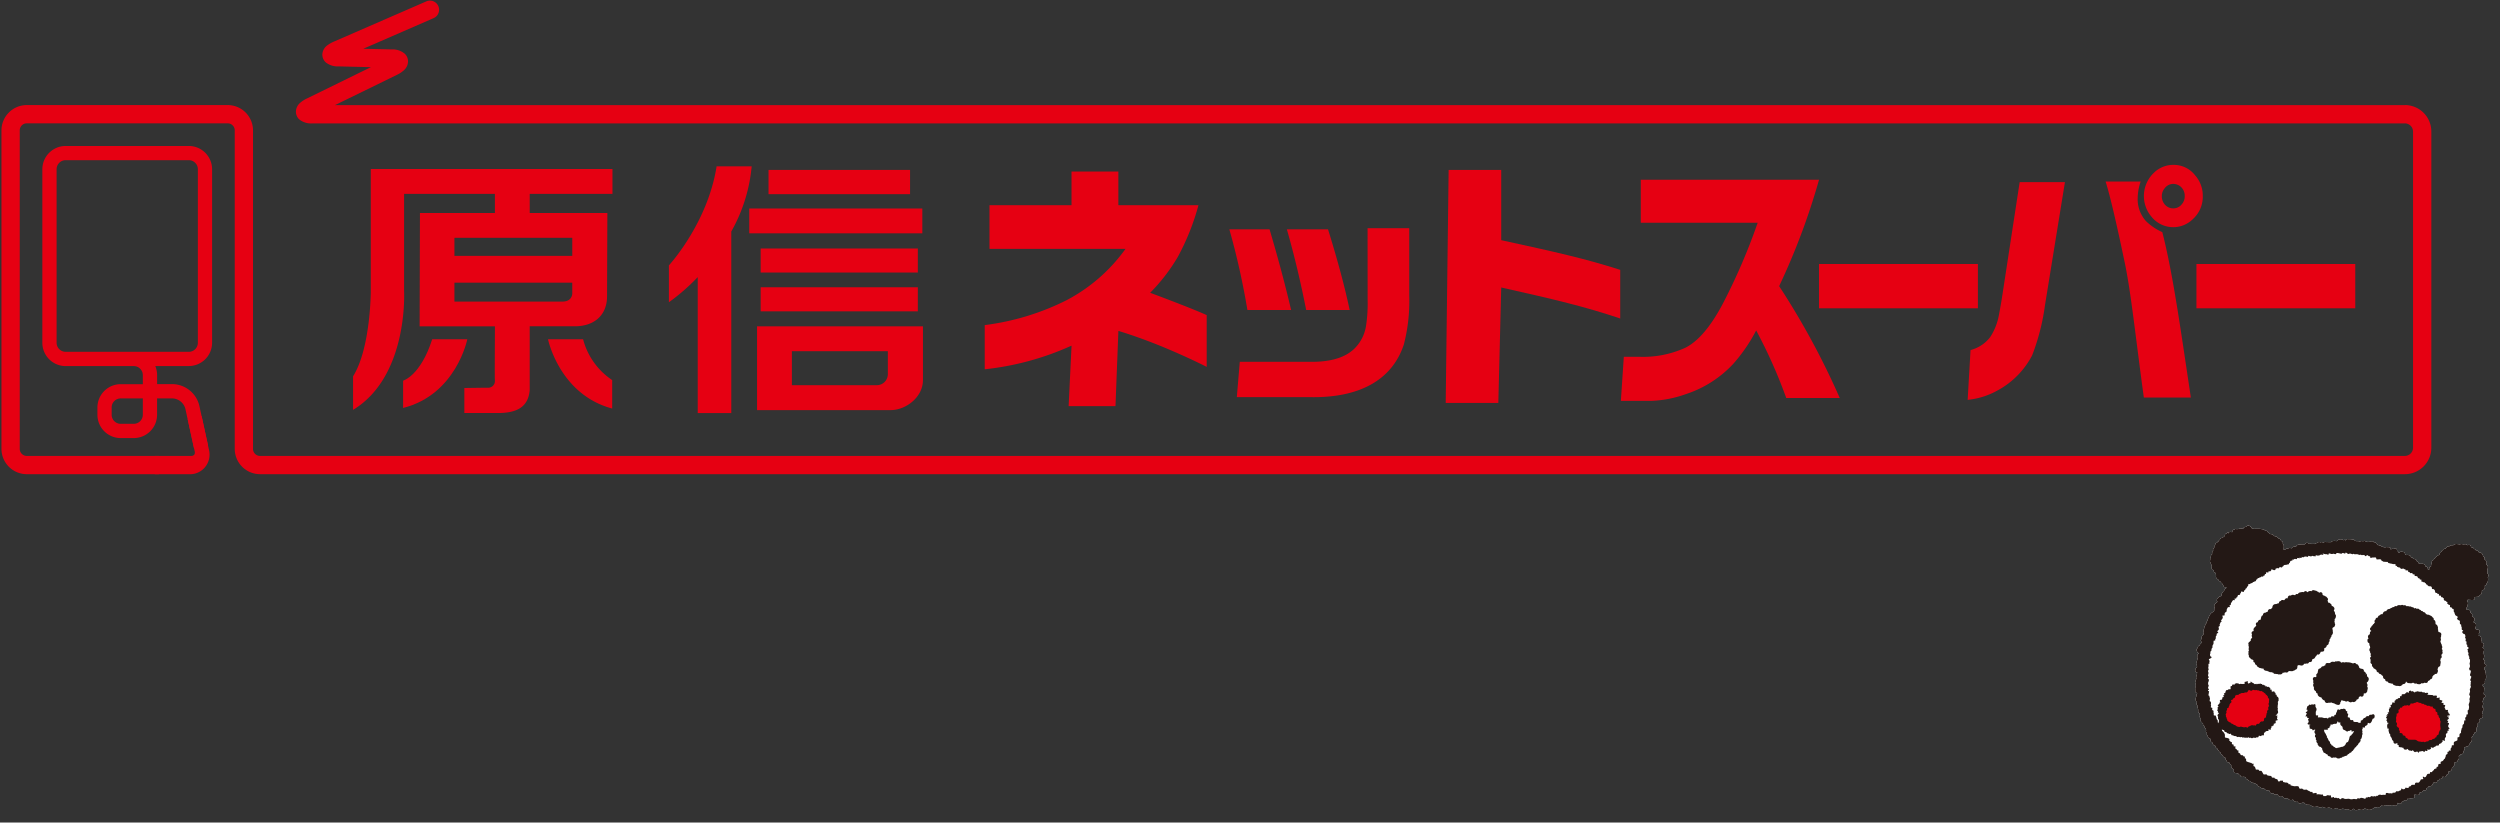
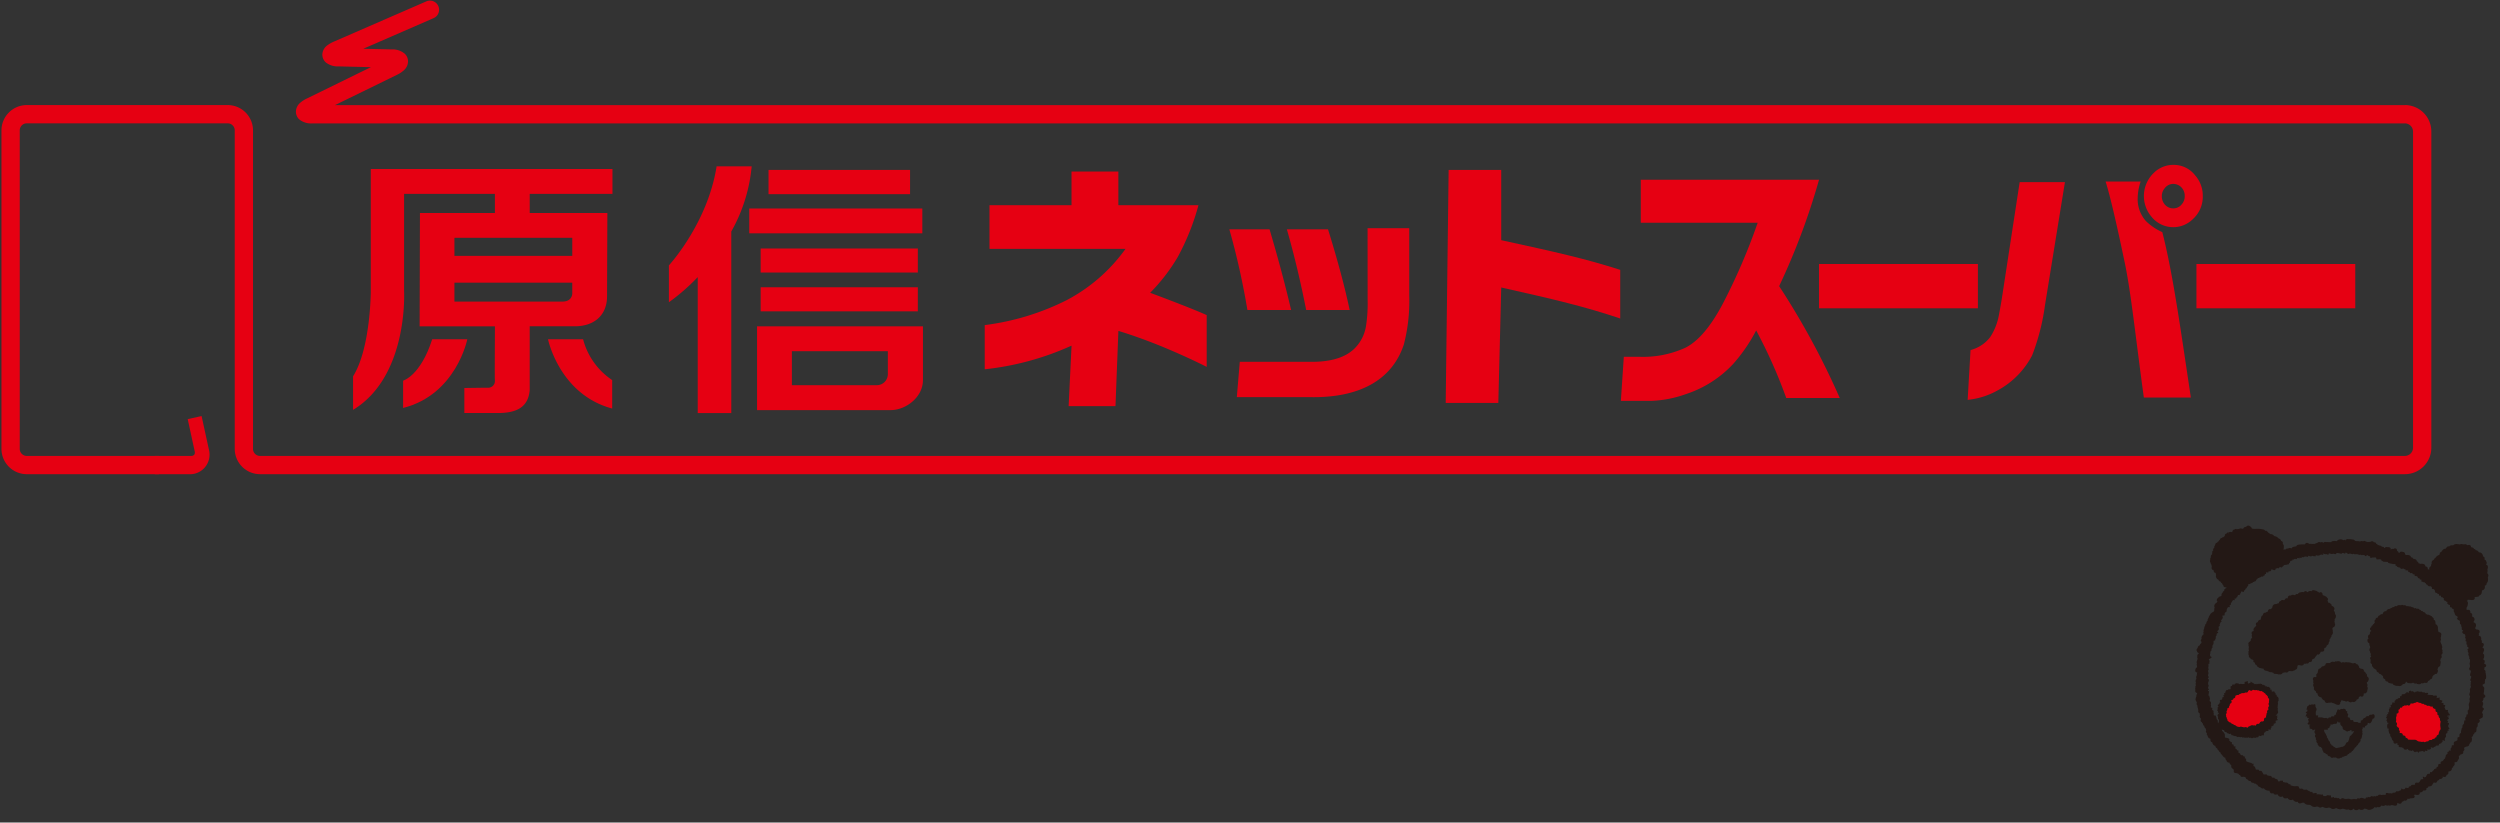
<svg xmlns="http://www.w3.org/2000/svg" width="462" height="152" viewBox="0 0 462 152">
  <rect x="0" y="0" width="462" height="152" fill="#333333" stroke="none" />
  <defs>
    <style>.a{fill:#e60012;}.b{fill:#fff;}.c{fill:#231815;}.d{fill:#e50012;}</style>
  </defs>
  <path class="a" d="M444.421,19.424H61.908l11.459-5.6a5.24,5.24,0,0,0,1.2-.773,2.245,2.245,0,0,0,.838-1.7,1.976,1.976,0,0,0-.564-1.382,3.435,3.435,0,0,0-2.495-.836L67.14,9.01l12.988-5.658a1.682,1.682,0,0,0,.88-2.21l-.005-.011A1.687,1.687,0,0,0,78.784.255l-.001,0-17.06,7.427a5.574,5.574,0,0,0-1.226.691,2.206,2.206,0,0,0-.929,1.736,1.984,1.984,0,0,0,.624,1.413,3.541,3.541,0,0,0,2.424.747l5.922.144-11.81,5.782a5.246,5.246,0,0,0-1.189.749,2.225,2.225,0,0,0-.854,1.7,1.979,1.979,0,0,0,.611,1.417,3.5,3.5,0,0,0,2.5.737H444.421a1.526,1.526,0,0,1,1.509,1.5v58.456a1.516,1.516,0,0,1-1.509,1.5H48.056a1.3,1.3,0,0,1-1.3-1.3h0V24.093a4.681,4.681,0,0,0-4.676-4.675H4.946A4.681,4.681,0,0,0,.271,24.093v58.861A4.681,4.681,0,0,0,4.946,87.63H29.375v-3.376H4.946a1.3,1.3,0,0,1-1.3-1.3h0V24.092a1.3,1.3,0,0,1,1.3-1.3H42.08a1.3,1.3,0,0,1,1.3,1.3h0v58.861a4.681,4.681,0,0,0,4.675,4.675H444.421a4.885,4.885,0,0,0,4.89-4.878V24.294a4.888,4.888,0,0,0-4.89-4.878" />
  <path class="a" d="M38.613,83.118l-1.36-6.23-2.565.563,1.3,5.995a.732.732,0,0,1-.095.587.758.758,0,0,1-.607.228H28.602v3.376h6.374a3.623,3.623,0,0,0,3.637-4.519Z" />
-   <path class="a" d="M35.858,82.86l-1.61-7.349a2.578,2.578,0,0,0-2.34-1.883H29.029v3.024a4.311,4.311,0,0,1-4.305,4.305h-2.42a4.31,4.31,0,0,1-4.3-4.305v-1.353a4.31,4.31,0,0,1,4.3-4.305h4.09v-1.669a1.672,1.672,0,0,0-1.671-1.671H12.131a4.31,4.31,0,0,1-4.305-4.3V31.276a4.31,4.31,0,0,1,4.305-4.3H34.896a4.309,4.309,0,0,1,4.3,4.3v32.068a4.309,4.309,0,0,1-4.3,4.3h-6.2a4.282,4.282,0,0,1,.337,1.671v1.669h2.879a5.193,5.193,0,0,1,4.914,3.954l1.61,7.349Zm-13.555-9.233a1.672,1.672,0,0,0-1.669,1.671v1.353a1.672,1.672,0,0,0,1.669,1.671h2.42a1.672,1.672,0,0,0,1.671-1.671v-3.024Zm12.593-8.61a1.671,1.671,0,0,0,1.669-1.669V31.27a1.672,1.672,0,0,0-1.669-1.669H12.131A1.672,1.672,0,0,0,10.46,31.27v32.074a1.671,1.671,0,0,0,1.671,1.669Z" />
  <path class="a" d="M181.975,68.24v-8.161a46.718,46.718,0,0,0,15.062-4.567,31.207,31.207,0,0,0,10.962-9.526H182.856v-8.061h15.16v-6.223h8.656v6.223h14.8a43.748,43.748,0,0,1-3.822,9.566,33.557,33.557,0,0,1-5.1,6.614q7.655,2.866,10.448,4.127v9.566q-3.919-1.973-8.575-3.885-4.228-1.7-7.744-2.764l-.538,13.9h-8.658l.54-11.175a52.222,52.222,0,0,1-16.041,4.37" />
  <path class="a" d="M227.19,42.386h7.424c1.521,5.123,2.86,10.088,3.984,14.9H230.52a137.133,137.133,0,0,0-3.335-14.9m25.543-.211h7.7v12.45a32.158,32.158,0,0,1-.991,9.018c-2.184,6.67-8.341,9.923-17.362,9.749h-13.51l.547-6.527H242.62c3.582-.032,6.172-.884,7.809-2.574a7.475,7.475,0,0,0,2.008-4.035,27.553,27.553,0,0,0,.3-4.9Zm-14.919.211h7.611q2.634,8.458,4,14.9h-8.039q-1.535-7.814-3.567-14.9Z" />
  <path class="a" d="M267.707,31.405h9.72v12.979c10.11,2.2,15.625,3.441,21.991,5.487v8.986c-6.482-2.172-11.987-3.493-21.991-5.73l-.538,21.335h-9.723l.541-43.056" />
  <path class="a" d="M324.819,41.163h-21.6v-7.951h32.938a125.69,125.69,0,0,1-7.372,19.666,142.065,142.065,0,0,1,11.2,20.669h-9.889a91.916,91.916,0,0,0-5.556-12.48,30.457,30.457,0,0,1-4.233,6.172,20.757,20.757,0,0,1-8.743,5.588,21.244,21.244,0,0,1-6.287,1.251h-5.741l.544-8.141h2.877a18.916,18.916,0,0,0,8.425-1.64q3.647-1.782,7.054-8.287a111.576,111.576,0,0,0,6.383-14.847" />
  <rect class="a" x="336.153" y="48.785" width="29.361" height="8.19" />
  <path class="a" d="M373.232,33.653h8.369l-3.687,22.744a40.847,40.847,0,0,1-2.367,9.257,15.489,15.489,0,0,1-6.507,6.558,14.149,14.149,0,0,1-5.417,1.68l.534-9.2a6.734,6.734,0,0,0,3.613-2.369,11.063,11.063,0,0,0,1.6-3.949c.173-.9.377-2.009.589-3.324l3.277-21.4m15.885-.1h6.472a9.731,9.731,0,0,0-.546,2.99,6.05,6.05,0,0,0,1.548,4.343,10.295,10.295,0,0,0,3,2.015c1.973,7.681,3.364,17.869,5.274,30.564h-8.687c-1.544-11.248-2.389-19.668-3.6-25.262q-2.271-10.845-3.465-14.649Zm12.621-3.081a4.99,4.99,0,0,1,3.913,1.927,5.665,5.665,0,0,1,1.418,3.809,5.57,5.57,0,0,1-1.83,4.286,5.154,5.154,0,0,1-7.651-.442,5.915,5.915,0,0,1,.42-8.09,5.1,5.1,0,0,1,3.727-1.489Zm-.138,3.514a1.965,1.965,0,0,0-1.545.775,2.19,2.19,0,0,0-.552,1.492,2.283,2.283,0,0,0,.685,1.688,2.045,2.045,0,0,0,1.412.572,1.985,1.985,0,0,0,1.594-.766,2.18,2.18,0,0,0,.538-1.495,2.244,2.244,0,0,0-.668-1.682,2.135,2.135,0,0,0-1.467-.583Z" />
  <rect class="a" x="405.903" y="48.785" width="29.351" height="8.19" />
  <path class="a" d="M74.495,75.39v-5.043s3.215-.879,5.375-7.648h6.487s-2.04,10.218-11.862,12.691" />
  <path class="a" d="M168.284,60.306H139.902V75.79h24.669c2.831,0,5.989-2.374,5.989-5.55v-9.933h-2.276m-4.211,8.874a2.033,2.033,0,0,1-2.065,2.001l-.035-.001H146.338v-6.276h17.736Z" />
  <path class="a" d="M113.184,35.831v-4.6H68.521v22.677c0,.1-.057,10.522-3.275,15.635v6.2c10.261-6.2,9.43-21.9,9.43-21.9V35.825H91.46v3.538H77.605l-.059,20.938H91.46c0,3.3-.061,9.564,0,10.039a1.241,1.241,0,0,1-1.386,1.307c-.609,0-4.264.058-4.264.058v4.622h6.2c3.272,0,5.6-.943,5.878-4.215V60.3h8.307c3.66,0,5.989-2.085,5.989-5.548l.058-15.39H97.892V35.825h15.292m-7.428,18.37s.057,1.538-1.824,1.538H83.978v-3.491h21.777Zm0-10.247v3.334H83.978v-3.334Z" />
  <rect class="a" x="142.024" y="31.401" width="26.153" height="4.482" />
  <rect class="a" x="138.465" y="38.532" width="31.98" height="4.586" />
  <rect class="a" x="140.571" y="45.922" width="29.045" height="4.441" />
  <rect class="a" x="140.571" y="53.087" width="29.045" height="4.448" />
  <path class="a" d="M138.91,30.742h-6.481c-1.668,10.569-8.815,18.3-8.815,18.3v6.815a37.625,37.625,0,0,0,5.328-4.649v25.128h6.2V42.781a29.987,29.987,0,0,0,3.767-12.033" />
  <path class="a" d="M113.133,75.502v-5.262a13.023,13.023,0,0,1-5.377-7.541h-6.484s2.108,10.2,11.861,12.8" />
-   <path class="b" d="M459.01,128.296a.671.671,0,0,0-.034-.197.848.848,0,0,0,.069-.313l.017-.193a2.985,2.985,0,0,1,.028-.319c.043-.218-.123-.372-.258-.495l-.041-.037.002-.022a1.106,1.106,0,0,0,.032-.277.334.334,0,0,0,.384-.274l.004-.033a.999.999,0,0,0-.013-.235l-.004-.025a.499.499,0,0,0,.028-.315.353.353,0,0,0,.128-.082.357.357,0,0,0,.085-.24c.002-.021,0-.062,0-.113a1.646,1.646,0,0,0-.033-.468.32.32,0,0,0-.046-.091.225.225,0,0,0,.018-.051.3.3,0,0,0-.092-.279.256.256,0,0,0,.031-.066c.057-.196-.079-.315-.246-.447a.377.377,0,0,0,.058-.232.449.449,0,0,0-.03-.14l.011-.004c.152-.059.324-.125.341-.323.019-.214-.167-.293-.29-.344-.027-.011-.068-.029-.106-.046a.807.807,0,0,0,.132-.422c-.006-.201-.169-.3-.313-.39a.63.63,0,0,0,.178-.327c.034-.198.104-.606-.213-.735l.01-.022c.178-.416.28-.678.16-.88a.334.334,0,0,0-.264-.184l.001-.015a.907.907,0,0,0,.271-.545.323.323,0,0,0-.301-.31c-.036-.003-.041-.004-.052-.017a.647.647,0,0,1-.018-.178.56.56,0,0,0-.097-.37c-.023-.027-.032-.042-.04-.042a.693.693,0,0,0-.062-.532.381.381,0,0,0-.346-.166.732.732,0,0,0-.086.016.328.328,0,0,0,.102-.153.288.288,0,0,0-.051-.237c.025-.044.048-.081.069-.113a.462.462,0,0,0,.1-.4.377.377,0,0,0-.236-.233.766.766,0,0,0-.227-.056l-.135-.012a.314.314,0,0,1-.208-.219c-.014-.05-.014-.05.024-.119a.911.911,0,0,0,.111-.32c.059-.421-.153-.54-.473-.683.022-.051.06-.119.083-.162a.871.871,0,0,0,.13-.336.552.552,0,0,0-.342-.5,1.544,1.544,0,0,1-.131-.087.464.464,0,0,1,.017-.092.415.415,0,0,0-.131-.478.559.559,0,0,0-.223-.082.414.414,0,0,0,.006-.331.374.374,0,0,0-.252-.205c-.016-.001-.075-.016-.092-.017a.798.798,0,0,0-.292.041h0a1.129,1.129,0,0,1-.034-.444.885.885,0,0,0,.202-.461.578.578,0,0,1,.014-.092.723.723,0,0,0-.04-.567.34.34,0,0,0-.138-.098.285.285,0,0,0,.152-.143.292.292,0,0,0,.03-.098l.084.007.261.023.309.027c.187.016.534.047.623-.241a.322.322,0,0,0-.041-.284l.122-.022c.079-.013.171-.02.255-.027.242-.018.434-.033.513-.22a.253.253,0,0,0,.018-.076.373.373,0,0,0,.22-.098.537.537,0,0,0,.19-.277,1.873,1.873,0,0,0,.057-.453l.006-.07a.836.836,0,0,0,.129-.033.561.561,0,0,0,.409-.491.984.984,0,0,0-.017-.352.421.421,0,0,0,.311-.22.531.531,0,0,0,.035-.203l.031-.048a1.082,1.082,0,0,1,.065-.095c.057-.048.152-.128.17-.645a2.328,2.328,0,0,0-.049-.357.459.459,0,0,1,.03-.056.662.662,0,0,0,.061-.122.533.533,0,0,0-.058-.406.276.276,0,0,0-.131-.125,2.395,2.395,0,0,1,.045-.314.864.864,0,0,0-.004-.332.377.377,0,0,1-.004-.129.864.864,0,0,0,.047-.608.346.346,0,0,0-.308-.195.662.662,0,0,0,.109-.492.3.3,0,0,0-.113-.161.274.274,0,0,0-.135-.245,1.471,1.471,0,0,1-.167-.115.43.43,0,0,0,.015-.346.306.306,0,0,0-.177-.158.563.563,0,0,0-.076-.017.88.88,0,0,0-.173-.483.623.623,0,0,0-.383-.264,1.317,1.317,0,0,0-.183-.027l-.039-.003c-.015-.001-.027-.037-.042-.058a.8.8,0,0,0-.288-.276.5.5,0,0,0-.246-.045.376.376,0,0,0-.332-.243.369.369,0,0,0-.207-.241.929.929,0,0,0-.332-.074c-.01-.124-.049-.406-.33-.43a.669.669,0,0,0-.257.028.781.781,0,0,1-.077.018.642.642,0,0,1-.102-.059.629.629,0,0,0-.29-.126.37.37,0,0,0-.244.052c-.044-.004-.099-.017-.167-.03a2.797,2.797,0,0,0-.289-.047.5.5,0,0,0-.301.066c-.09-.008-.184-.016-.275-.033s-.189-.026-.273-.033a.849.849,0,0,0-.655.193.186.186,0,0,0-.036.041c-.498-.043-.645.093-.697.191-.2-.008-.456-.002-.512.22a.391.391,0,0,0-.192.179.604.604,0,0,0-.027.059l-.01-.001a.46.46,0,0,0-.459.191.482.482,0,0,0-.028.062.347.347,0,0,0-.236.245.418.418,0,0,0-.012.076.351.351,0,0,0-.287.182.793.793,0,0,0-.059.187.64.64,0,0,1-.023.087.272.272,0,0,1-.056.109.759.759,0,0,0-.256.1,1.182,1.182,0,0,0-.416.4.42.42,0,0,1-.109.099.52.52,0,0,0-.227.301l-.016.007a.591.591,0,0,0-.163.091.478.478,0,0,0-.207.461l.005.094c-.002.024.006.043.012.039a.544.544,0,0,0-.113.462l-.001.012a.478.478,0,0,0-.35.491.641.641,0,0,0,.031.118.676.676,0,0,1-.297-.042.681.681,0,0,0-.004-.201c-.046-.232-.275-.304-.466-.332a.361.361,0,0,0-.02-.194.373.373,0,0,0-.219-.208.936.936,0,0,0-.579-.051.818.818,0,0,1-.165-.046c-.038-.013-.07-.025-.092-.03a1.349,1.349,0,0,0-.153-.026.713.713,0,0,0-.017-.082.467.467,0,0,0-.305-.29.542.542,0,0,0-.059-.188.442.442,0,0,0-.322-.219l-.063-.016c-.054-.016-.106-.027-.159-.039a.607.607,0,0,1-.098-.023.3.3,0,0,0-.269-.246.806.806,0,0,0-.105.001l-.016-.001a.006.006,0,0,0-.005-.006h0c.026-.299-.294-.379-.447-.418a.681.681,0,0,0-.35.003.921.921,0,0,1-.143-.059c-.054-.024-.096-.045-.149-.062a.534.534,0,0,0-.049-.258.327.327,0,0,0-.258-.185h0a.84.84,0,0,1-.098-.026c-.286-.082-.465-.032-.533.043a.4.4,0,0,0-.08.141.949.949,0,0,1-.113-.003.275.275,0,0,0-.053-.005h0c-.001-.17-.157-.298-.296-.389.014-.329-.171-.416-.323-.439a.472.472,0,0,0-.349.128.491.491,0,0,0-.148-.041.426.426,0,0,0-.221.056.69.69,0,0,0-.121.11h0c.001-.01-.007-.02-.011-.03a.311.311,0,0,0-.005-.216.337.337,0,0,0-.207-.191.921.921,0,0,0-.406-.035.479.479,0,0,0-.374.029.376.376,0,0,0-.111.12l-.014-.001-.074-.011a.313.313,0,0,0-.184-.192.472.472,0,0,0-.214-.019.291.291,0,0,1-.05.002.376.376,0,0,0-.31-.222.425.425,0,0,0-.101.004.459.459,0,0,0-.217-.093.489.489,0,0,0-.101.001.343.343,0,0,0-.232-.207l-.049-.012a.372.372,0,0,0-.368-.307.389.389,0,0,0-.087.011.345.345,0,0,0-.298-.193.413.413,0,0,0-.382.138.399.399,0,0,0-.134-.036.917.917,0,0,0-.293.051.685.685,0,0,0-.361-.081.371.371,0,0,0-.256-.136.331.331,0,0,0-.234.065l-.035-.003a.794.794,0,0,1-.117-.02.911.911,0,0,0-.122-.022.785.785,0,0,0-.129.007.361.361,0,0,0-.146.061l-.028.003a.342.342,0,0,1-.146-.013.981.981,0,0,0-.176-.032l-.126-.011a2.38,2.38,0,0,0-.242,0,1.075,1.075,0,0,1-.289-.077.4.4,0,0,0-.327-.213,1.354,1.354,0,0,1-.171-.024,2.45,2.45,0,0,0-.598-.045.586.586,0,0,1-.115-.01l-.055-.005a.48.48,0,0,0-.279.045.949.949,0,0,0-.134.096l-.024.272-.048-.28a.481.481,0,0,0-.307.067l-.143-.038a.615.615,0,0,0-.291-.112,1.075,1.075,0,0,0-.473.047.546.546,0,0,0-.347.271.721.721,0,0,1-.101.003l-.292-.031a.734.734,0,0,0-.201.002c-.174.024-.401.056-.479.225a1.313,1.313,0,0,0-.223-.002,1.548,1.548,0,0,1-.214-.006,3.444,3.444,0,0,0-.355-.005l-.223-.025a.4.4,0,0,0-.35.1.344.344,0,0,0-.036.047l-.072-.006a.369.369,0,0,0-.242-.128.432.432,0,0,0-.221.058l-.027.017a.435.435,0,0,0-.21-.076.803.803,0,0,0-.086.001.4.4,0,0,0-.3.174.62.62,0,0,0-.288.091.508.508,0,0,0-.202.066.345.345,0,0,0-.062.05.676.676,0,0,0-.186-.041.454.454,0,0,0-.248.041.342.342,0,0,0-.168-.059.704.704,0,0,0-.117.007c-.067.012-.102.022-.138.03a.379.379,0,0,0-.155-.074.552.552,0,0,1-.068-.037.609.609,0,0,0-.253-.099.39.39,0,0,0-.171.03c-.035.017-.105.049-.273.265-1.155-.034-1.334.096-1.394.14a.529.529,0,0,0-.17.211l-.036.005c-.399.053-.649.099-.755.273-.014.023-.039.063-.06.095l-.061-.018a1.297,1.297,0,0,0-.25-.059.487.487,0,0,0-.168.021c-.044.017-.143.065-.222.103a.348.348,0,0,0-.416.169.421.421,0,0,0-.387.06,3.557,3.557,0,0,0,.062-.708.535.535,0,0,0-.189-.387.482.482,0,0,1,.008-.09.41.41,0,0,0-.072-.325.347.347,0,0,0-.226-.12c-.019-.032-.045-.087-.062-.121-.072-.152-.172-.333-.385-.306a.456.456,0,0,0-.131-.152c-.021-.016-.046-.037-.072-.059a.866.866,0,0,0-.302-.196c-.058-.017-.136-.036-.215-.055l-.082-.015a1.262,1.262,0,0,1-.147-.121.725.725,0,0,0-.518-.257l-.112-.01a3.476,3.476,0,0,0-.392-.284l-.192-.229a.272.272,0,0,0-.318-.075c-.02-.016-.049-.044-.071-.064a.64.64,0,0,0-.383-.215c-.052-.004-.12-.018-.198-.031a3.357,3.357,0,0,0-.505-.064l-.13-.002a5.348,5.348,0,0,0-.654.009,1.112,1.112,0,0,1-.185-.005,2.036,2.036,0,0,1-.351-.058l-.037-.057a.885.885,0,0,0-.611-.49h0a.5.5,0,0,0-.433.237l-.026.004a.722.722,0,0,0-.385.128.574.574,0,0,0-.151.247.764.764,0,0,0-.147-.042l-.099-.02c-.332-.069-.442.014-.505.1a.388.388,0,0,0-.374.042.343.343,0,0,0-.472.045.262.262,0,0,0-.222.06.511.511,0,0,0-.168.346.153.153,0,0,1-.026.074l-.099-.015a.769.769,0,0,0-.561.061l.001-.016a.34.34,0,0,0-.338.155.321.321,0,0,0-.033.072.382.382,0,0,0-.259.114.465.465,0,0,0-.077.317l-.003.032a.519.519,0,0,0-.217.187.454.454,0,0,0-.14.024.676.676,0,0,0-.213.143.34.34,0,0,0-.302.211,1.102,1.102,0,0,0-.048.141.32.32,0,0,0-.225.281l-.001.011a.3.3,0,0,0-.224.129.263.263,0,0,0-.04.097l-.014.009a.349.349,0,0,0-.342.323.369.369,0,0,1-.038.147.486.486,0,0,1-.039.061.443.443,0,0,0-.092.426.336.336,0,0,0-.225.281.4.4,0,0,0,.039.198.353.353,0,0,0-.195.205.3.3,0,0,0-.001.178,1.484,1.484,0,0,1-.029.179.274.274,0,0,0,.007.134.488.488,0,0,0-.241.348,1.053,1.053,0,0,0,.004.174.353.353,0,0,0,.004.05h0a.447.447,0,0,0-.102.462h0a.382.382,0,0,0-.045.36.448.448,0,0,0,.124.212.349.349,0,0,0,.145.33l.024.018a.38.38,0,0,0,.018.287.214.214,0,0,1-.009.1.538.538,0,0,0,.044.421.328.328,0,0,0,.261.139,1.394,1.394,0,0,0,.068.177.368.368,0,0,0,.233.34.391.391,0,0,0,.099.02l.04.004-.002.019a.925.925,0,0,0,.067.385.653.653,0,0,0,.028.483.732.732,0,0,0,.353.347c.023.01.041.019.054.025a.41.41,0,0,0,.364.333l.015.001a.558.558,0,0,0,.253.313.112.112,0,0,1,.085.169.359.359,0,0,0,.185.179.351.351,0,0,0,.198.364.492.492,0,0,0,.345.041.363.363,0,0,0,.038.112.439.439,0,0,0-.073.05.352.352,0,0,1-.058.03c-.227.108-.324.258-.275.448l-.001.01a.425.425,0,0,0-.271.266.618.618,0,0,1-.095.133.439.439,0,0,0-.141.389.123.123,0,0,1-.009.041.944.944,0,0,0-.022.135.368.368,0,0,0-.189.059.557.557,0,0,1-.071.023c-.2.055-.275.153-.299.241a.408.408,0,0,0-.234.235c-.094.233-.052.41.107.499a.585.585,0,0,0-.182.156.927.927,0,0,0-.236.189.632.632,0,0,0-.206.556.478.478,0,0,0,.085.178.418.418,0,0,0-.085.275.956.956,0,0,1-.03.343.88.88,0,0,0-.079.134c-.034.016-.078.04-.139.075a1.238,1.238,0,0,0-.464.361,1.467,1.467,0,0,0-.076.145.642.642,0,0,1-.07.124,1.159,1.159,0,0,0-.198.427.929.929,0,0,1-.056.105.557.557,0,0,0-.112.46.302.302,0,0,0-.086.048.608.608,0,0,0-.159.419l-.002.021a.372.372,0,0,0-.208.292.525.525,0,0,0,0,.1.449.449,0,0,0-.116.18,1.773,1.773,0,0,0-.075.317.992.992,0,0,1-.023.127.198.198,0,0,1-.026.053.419.419,0,0,0-.067.286.508.508,0,0,0,.043.129.354.354,0,0,0-.09.24.3.3,0,0,0,.089.208h0a1.175,1.175,0,0,1-.074.118.551.551,0,0,1-.047.041.66.66,0,0,0-.234.312.5.5,0,0,0-.044.41.327.327,0,0,1,.012.055.328.328,0,0,0-.161.297.318.318,0,0,0,.179.251.482.482,0,0,0-.051.078,1.164,1.164,0,0,0-.075.194h0a.482.482,0,0,0-.244.353c-.023.013-.045.024-.066.033a.469.469,0,0,0-.31.398.55.55,0,0,1-.016.09.357.357,0,0,0-.159.162.411.411,0,0,0,.025.388c.012.023.021.046.029.066a.412.412,0,0,0,.337.296l.017.002a.489.489,0,0,0-.014.049.538.538,0,0,0-.161.14.482.482,0,0,0-.127.448.575.575,0,0,0,.026.344.66.66,0,0,0,.034.072,1.2,1.2,0,0,0-.118.381.4.4,0,0,0-.035.398.562.562,0,0,1,.024.051.619.619,0,0,0-.033.382.365.365,0,0,0,.07.136.729.729,0,0,0-.059.257.391.391,0,0,0-.252.339.357.357,0,0,1-.016.061.415.415,0,0,0,.023.37.364.364,0,0,0,.321.142.981.981,0,0,1-.041.168.678.678,0,0,0-.035.242.316.316,0,0,1-.015.11.915.915,0,0,1-.048.131.59.59,0,0,0-.061.296,1.012,1.012,0,0,0,.029.171c.006.025.013.064.023.05l-.032.057a.65.65,0,0,0-.123.499.733.733,0,0,0,.08.166h0a.379.379,0,0,0-.005.468h0a.52.52,0,0,0-.122.417.346.346,0,0,0,.015.045.535.535,0,0,0-.006.425l-.001.013a.344.344,0,0,0,.094.438.635.635,0,0,0,.162.102.615.615,0,0,0,.076.099c-.002.021-.011.05.002.04a.473.473,0,0,0-.139.442l-.027.057a.686.686,0,0,0-.091.325.448.448,0,0,0-.03.341.775.775,0,0,0,.121.276l.042.066a.639.639,0,0,0,.059.083l-.002.018a.834.834,0,0,1-.022.121.422.422,0,0,0,.169.498.392.392,0,0,0,.06.44.317.317,0,0,0,.039.269.308.308,0,0,0,.043.05.419.419,0,0,0-.044.213.431.431,0,0,0,.286.426.38.38,0,0,0,.039.286l.024.043a.436.436,0,0,0,.047.54.427.427,0,0,0,.107.08.562.562,0,0,0-.017.139.412.412,0,0,1-.017.121.319.319,0,0,0,.139.388.396.396,0,0,0,.083.034.31.31,0,0,0,.221.271.333.333,0,0,0,.175.403l.045.02a.417.417,0,0,0,.04.235.693.693,0,0,0,.151.196.414.414,0,0,1,.054.059.146.146,0,0,1,.038.104.566.566,0,0,0,.071.217.359.359,0,0,0,.019.421.481.481,0,0,0,.124.121.342.342,0,0,0,.076.419l.041.037.016.07a.55.55,0,0,0,.244.393.572.572,0,0,0,.247.095.522.522,0,0,0,.025.214.364.364,0,0,0,.111.344.392.392,0,0,0,.212.094.62.62,0,0,0,.072.238.572.572,0,0,0,.167.265.538.538,0,0,0,.348.164.383.383,0,0,0,.127.346.916.916,0,0,0,.208.151l.024.013a.4.4,0,0,0,.263.362l.009.001a.41.41,0,0,0,.059.177.421.421,0,0,0,.268.18.378.378,0,0,0,.125.327.382.382,0,0,0,.144.086.435.435,0,0,0,.14.229.807.807,0,0,0,.135.163.381.381,0,0,0,.245.142.462.462,0,0,1,.07.016l.035.01a.444.444,0,0,0,.03.296.492.492,0,0,0,.17.2.409.409,0,0,0,.159.296.468.468,0,0,0,.361.095c.004.01.009.024.017.049a.6.6,0,0,0,.252.365.375.375,0,0,0,.097.042.488.488,0,0,0-.007.29c.028.276.169.363.299.385a.386.386,0,0,0,.104.149.514.514,0,0,0,.073.051l-.002.026-.009.1c-.014.092-.059.372.206.461.072.025.188.025.186-.005a.5.5,0,0,0,.236.073.467.467,0,0,0,.234.071.377.377,0,0,0,.13.187.42.42,0,0,0,.208.085.3.3,0,0,0,.151.272.49.49,0,0,0,.162.053.749.749,0,0,0,.218-.025.361.361,0,0,0,.161-.02.461.461,0,0,0,.298.104.39.39,0,0,0,.123.298.431.431,0,0,0,.269.13.46.46,0,0,0,.143.184.5.5,0,0,0,.394.085.363.363,0,0,0,.224.295.435.435,0,0,0,.247.017.527.527,0,0,0,.471.174.446.446,0,0,0,.323.218.478.478,0,0,0,.167.277.471.471,0,0,0,.297.117.87.87,0,0,0,.246.209.471.471,0,0,0,.443.039l.047.026a.725.725,0,0,0,.362.291.978.978,0,0,0,.618.109.551.551,0,0,1,.056.131c.043.126.122.363.381.386l.056.005a.411.411,0,0,0,.234-.089.4.4,0,0,0,.322.3l.076.007a.767.767,0,0,0,.298-.04.18.18,0,0,1,.081-.012.412.412,0,0,1,.09.117.608.608,0,0,0,.472.342l.06.005a.585.585,0,0,0,.326-.097.33.33,0,0,1,.064.095.482.482,0,0,0,.362.283l.076.007a.843.843,0,0,0,.304-.037.223.223,0,0,1,.102-.014.332.332,0,0,1,.093.088.626.626,0,0,0,.488.263.554.554,0,0,0,.398-.09.493.493,0,0,1,.105.11.726.726,0,0,0,.51.316l.062.005a.914.914,0,0,0,.248-.034.344.344,0,0,0,.326.309.753.753,0,0,0,.254-.031,1.052,1.052,0,0,0,.261-.098h0l.068.006a1.039,1.039,0,0,0,.252-.013.546.546,0,0,0,.16.191.941.941,0,0,0,.663.207.881.881,0,0,1,.303.045.75.75,0,0,1,.228.138.812.812,0,0,0,.419.199.934.934,0,0,0,.44-.027.556.556,0,0,1,.214-.025l.055.005a1.081,1.081,0,0,1,.148.032.555.555,0,0,0,.178.116.624.624,0,0,0,.128.032.593.593,0,0,0,.334-.091.454.454,0,0,1,.113-.045c.06.019.121.045.182.07a1.309,1.309,0,0,0,.668.14,1.078,1.078,0,0,0,.254-.06c.115-.04.127-.015.261.023a.715.715,0,0,1,.239.11.578.578,0,0,0,.299.115.9.9,0,0,0,.166-.003.887.887,0,0,0,.447-.179,1.656,1.656,0,0,1,.194.081,1.286,1.286,0,0,0,.572.15.73.73,0,0,0,.328-.072.221.221,0,0,1,.148-.02l.08.007a3.192,3.192,0,0,1,.364.084.886.886,0,0,0,.655.016.445.445,0,0,0,.326.152.571.571,0,0,0,.549-.278c.044.011.059.02.067.037a.435.435,0,0,0,.366.233.902.902,0,0,0,.139,0,.584.584,0,0,0,.427-.176l.006.001a.171.171,0,0,1,.104.03.611.611,0,0,0,.466.097.581.581,0,0,0,.439-.221l.053-.017a.822.822,0,0,1,.12.021,1.643,1.643,0,0,1,.382.134.718.718,0,0,0,.268.085h0a.849.849,0,0,0,.227-.015,1.716,1.716,0,0,0,.666-.292.311.311,0,0,0,.101-.162.627.627,0,0,0,.114-.031.401.401,0,0,1,.088.027.558.558,0,0,0,.147.035.385.385,0,0,0,.311-.111.448.448,0,0,0,.195.065.471.471,0,0,0,.204-.042.738.738,0,0,0,.195-.17.625.625,0,0,1,.079-.079.311.311,0,0,1,.084-.035.44.44,0,0,0,.449.039.769.769,0,0,0,.208-.082c.023-.012.058-.029.046-.035a.301.301,0,0,1,.07.035.4.4,0,0,0,.373.033.254.254,0,0,0,.034-.024.579.579,0,0,0,.209.052.741.741,0,0,0,.384-.078c.018-.007.035-.017.025-.02l.131.011a.663.663,0,0,1,.114.025,2.416,2.416,0,0,0,.385.083c.307.027.407-.165.417-.286l.007-.083a1.553,1.553,0,0,0,.022-.171.595.595,0,0,0,.138.085c.289.133.511.133.633-.065a.568.568,0,0,0,.067-.213.42.42,0,0,0,.39-.233.436.436,0,0,1,.067.012c.018.002.083.017.099.019a.406.406,0,0,0,.461-.291c.002-.024.009-.049.014-.079a.64.64,0,0,0,.417.008l.062-.03a.311.311,0,0,1,.153-.05h.068c.284.002.602.003.628-.292a.363.363,0,0,0-.163-.315l.01.001c.038-.01.07-.021.103-.03a.326.326,0,0,1,.22-.007c.631.124.752-.112.765-.258a.538.538,0,0,0-.015-.154l.001-.015.015.001a.528.528,0,0,0,.154-.011c.102-.022.419-.087.464-.351a.672.672,0,0,0,.23-.005l.07.006a.322.322,0,0,0,.3-.174.419.419,0,0,0,.001-.28.366.366,0,0,0,.352-.17.377.377,0,0,0,.039-.142.777.777,0,0,0,.302-.007c.118-.031.431-.114.45-.399a.569.569,0,0,1,.059-.066c.028-.028.053-.056.074-.082a.364.364,0,0,0,.072-.153.473.473,0,0,0,.055-.031c.025.008.048.017.068.025a.619.619,0,0,0,.175.048.331.331,0,0,0,.348-.231.685.685,0,0,0,.032-.198l-.005.061.025-.008a.626.626,0,0,0,.317-.185.42.42,0,0,0,.085-.162.474.474,0,0,0,.404-.054.855.855,0,0,0,.238-.321l.048.004c.058.011.111.021.154.025a.365.365,0,0,0,.425-.292.349.349,0,0,0,.005-.044l.005-.063a.336.336,0,0,0,.294-.149.468.468,0,0,0,.04-.398l.018-.04.001-.015a1.103,1.103,0,0,0,.113-.018l.086-.017a.535.535,0,0,0,.449-.538.44.44,0,0,0-.012-.088.307.307,0,0,0,.259-.279c.002-.015.003-.029.004-.044a.457.457,0,0,0,.262-.403,1.166,1.166,0,0,0-.016-.173c-.005-.037-.012-.093-.016-.141a.697.697,0,0,1,.102-.021l.067-.005a.41.41,0,0,0,.427-.289.468.468,0,0,0,.011-.127.4.4,0,0,0,.21-.269,1.061,1.061,0,0,0-.028-.43.398.398,0,0,0,.037-.075.317.317,0,0,0,.217-.104.371.371,0,0,0,.084-.182l.057.005a.364.364,0,0,0,.431-.282l.003-.015a.85.85,0,0,0,.003-.25l.002-.024a.406.406,0,0,0,.215-.365.232.232,0,0,1,.222-.382.365.365,0,0,0,.045-.096.7.7,0,0,0,.496-.141.34.34,0,0,0,.113-.254.398.398,0,0,1,.056-.113.3.3,0,0,0,.133-.241.374.374,0,0,0,.285-.348l.009-.1a.788.788,0,0,0-.058-.559l.055-.023a.533.533,0,0,0,.272-.457.523.523,0,0,0,.198-.193.375.375,0,0,0,.043-.178.321.321,0,0,0,.34-.297c.005-.054.012-.218.019-.382.007-.08.007-.159.011-.225a.345.345,0,0,0,.146-.147.842.842,0,0,0,.042-.561.386.386,0,0,0,.069-.118l.01-.005a.615.615,0,0,0,.265-.203.378.378,0,0,0,.048-.312.628.628,0,0,0-.117-.222.5.5,0,0,0,.352-.155l.023-.007a.383.383,0,0,0,.323-.314.306.306,0,0,0-.035-.174l.014-.025a.347.347,0,0,0,.012-.273.379.379,0,0,0-.167-.201.458.458,0,0,0,.062-.063,1.21,1.21,0,0,1,.306-.585.343.343,0,0,0-.125-.293.515.515,0,0,0-.214-.102.401.401,0,0,0,.107-.274.809.809,0,0,1,.045-.141,1.251,1.251,0,0,0,.042-.124.513.513,0,0,0-.071-.402.534.534,0,0,0-.138-.141.345.345,0,0,0,.113-.061.763.763,0,0,0,.157-.573.4.4,0,0,0,.313-.216C459.322,128.654,459.329,128.464,459.01,128.296ZM411.886,98.674h0l-.044-.258a.171.171,0,0,1,.067-.013ZM451.485,143.496l-.248-.062.277.012A.143.143,0,0,1,451.485,143.496Z" />
  <path class="c" d="M431.446,115.174a.365.365,0,0,0-.057-.306l.008-.013a.475.475,0,0,0,.043-.318l.006-.072.006-.075a.419.419,0,0,0,.119-.109,1,1,0,0,0,.097-.594.292.292,0,0,0-.161-.181.44.44,0,0,0,.006-.067.723.723,0,0,0-.131-.468.45.45,0,0,0-.056-.048l-.016-.092a.827.827,0,0,0-.016-.093.285.285,0,0,0,.1-.138.411.411,0,0,0-.113-.396.519.519,0,0,0-.354-.218l-.027-.002a.507.507,0,0,0-.14-.38.356.356,0,0,0-.155-.083.3.3,0,0,0-.376-.133l.003-.034a.416.416,0,0,0-.121-.335.388.388,0,0,0,.03-.484.42.42,0,0,0-.107-.09.473.473,0,0,0-.332-.262l-.036-.003a.374.374,0,0,0-.254-.137l-.051-.004-.013-.011a.661.661,0,0,0-.134-.1c-.004-.201-.03-.404-.239-.466a.593.593,0,0,0-.099-.02.362.362,0,0,0-.251.073.3.3,0,0,0-.077.079.332.332,0,0,0-.068-.168.344.344,0,0,0-.274-.109.353.353,0,0,0-.287-.163.814.814,0,0,1-.161-.04,1.002,1.002,0,0,0-.213-.051.387.387,0,0,0-.291.085.431.431,0,0,0-.1.125.299.299,0,0,0-.158-.06.765.765,0,0,0-.526.185c-.035.024-.063.043-.085.056a.364.364,0,0,0-.29-.212.425.425,0,0,0-.109.009.315.315,0,0,0-.216.176l-.093-.008a1.117,1.117,0,0,0-.466.028.468.468,0,0,1-.06.01.636.636,0,0,0-.41.189.518.518,0,0,0-.104.16.469.469,0,0,0-.253-.029.338.338,0,0,0-.191.137.298.298,0,0,0-.031.072,1.134,1.134,0,0,1-.266-.037.567.567,0,0,0-.431.031.244.244,0,0,0-.092.092.766.766,0,0,0-.128-.023.407.407,0,0,0-.383.16.556.556,0,0,0-.087.366,1.256,1.256,0,0,0-.134-.022.64.64,0,0,0-.136.008.392.392,0,0,0-.26.23.513.513,0,0,0-.14.144.86.86,0,0,0-.182-.049l-.074-.006a.356.356,0,0,0-.31.101.313.313,0,0,0-.059.09.364.364,0,0,0-.223.09.275.275,0,0,0-.093.157c-.014.069-.046.158-.047.168a.391.391,0,0,1-.076.014.689.689,0,0,0-.293.092.274.274,0,0,1-.147.034l-.08.008a.6.6,0,0,0-.493.27.851.851,0,0,0-.096.307l-.006.073a.608.608,0,0,1-.051.051.8.8,0,0,0-.188.234l-.123-.011a.442.442,0,0,0-.256.044.529.529,0,0,0-.222.382.441.441,0,0,1-.022.079l-.015-.001a.681.681,0,0,0-.366.158.334.334,0,0,0-.053.004.425.425,0,0,0-.405.252.484.484,0,0,0-.021.237.272.272,0,0,0-.258.154,1.535,1.535,0,0,0-.139.446,2.096,2.096,0,0,1-.039.212.521.521,0,0,0-.442.208.784.784,0,0,0-.087.258.343.343,0,0,0-.265.099.336.336,0,0,0-.09.281.619.619,0,0,0,.088.243.471.471,0,0,0-.126.136.539.539,0,0,1-.075.075,1.562,1.562,0,0,0-.221.236.406.406,0,0,0-.085.388.241.241,0,0,0,.01.051c-.003.034-.013.083-.02.127l-.045.006a.373.373,0,0,0-.268.166.354.354,0,0,0-.031.298.737.737,0,0,0,.065.156.488.488,0,0,0-.047.339.499.499,0,0,0,.071.174.712.712,0,0,1-.041.146.408.408,0,0,0-.216.276.339.339,0,0,0,.024.166,11.098,11.098,0,0,1-.421.4.343.343,0,0,0-.047.263.628.628,0,0,0,.05.143.338.338,0,0,0,.025.32l.02.032a.549.549,0,0,0-.003.244.362.362,0,0,0,.021.39l.019.025a.5.5,0,0,0-.129.324.305.305,0,0,0,.049.155.372.372,0,0,0-.045.223.435.435,0,0,0,.103.274.33.33,0,0,0,.058.328.378.378,0,0,0,.19.123.312.312,0,0,0,.137.203.228.228,0,0,0,.196.056.406.406,0,0,0,.141.096.53.53,0,0,0,.105.029.26.26,0,0,0-.004.046.314.314,0,0,0,.177.407l.01.004a.72.72,0,0,0,.114.026.314.314,0,0,0,.087.342.427.427,0,0,0,.215.102.398.398,0,0,0,.002.046.335.335,0,0,0,.143.233.787.787,0,0,0,.169.095.537.537,0,0,0,.451.182.479.479,0,0,0,.103.048,1.125,1.125,0,0,0,.403.035l-.002.02a.353.353,0,0,0,.215.311.819.819,0,0,0,.475.093.355.355,0,0,0,.305.133.346.346,0,0,0,.247.122.413.413,0,0,0,.165-.032.57.57,0,0,0,.374.096.367.367,0,0,0,.316.247.615.615,0,0,0,.151-.014.52.52,0,0,0,.117.032,1.178,1.178,0,0,0,.257.016.375.375,0,0,0,.134.063.548.548,0,0,0,.056.005.327.327,0,0,0,.159-.024.338.338,0,0,0,.085.018.699.699,0,0,0,.132-.011.486.486,0,0,0,.363-.304.191.191,0,0,1,.016-.025.418.418,0,0,0,.223.02.321.321,0,0,0,.142-.08l.099.02a1.404,1.404,0,0,0,.164.028.356.356,0,0,0,.372-.168c.01-.018.018-.036.027-.055a.501.501,0,0,0,.201-.061.532.532,0,0,0,.061.015l.08.007a1.097,1.097,0,0,0,.12.005l.064.006a.615.615,0,0,0,.445-.098.334.334,0,0,1,.053-.015.4.4,0,0,0,.231-.127.309.309,0,0,0,.026-.038.342.342,0,0,0,.296-.193.422.422,0,0,0,.071-.209.426.426,0,0,0-.016-.154.352.352,0,0,0,.078-.128.341.341,0,0,0,.013-.15l.112.01a.579.579,0,0,0,.202-.013,1.431,1.431,0,0,0,.228.057.583.583,0,0,0,.436-.053.388.388,0,0,0,.182-.273.542.542,0,0,0,.3.007.672.672,0,0,0,.122-.043l.105.009a.323.323,0,0,0,.388-.233.349.349,0,0,0,.004-.048c.21.057.509-.004.563-.238a1.054,1.054,0,0,0,.011-.121l.009-.108c.02-.011.043-.025.083-.045a.684.684,0,0,0,.137-.071.355.355,0,0,0,.189-.078.81.81,0,0,0,.199-.331.421.421,0,0,0,.13-.097,1.122,1.122,0,0,0,.116-.181.42.42,0,0,1,.054-.085l.046-.05a.368.368,0,0,0,.317,0,.667.667,0,0,0,.271-.397.758.758,0,0,1,.064-.103h0a.838.838,0,0,0,.271-.018.316.316,0,0,0,.35-.232.651.651,0,0,0-.003-.266l-.004-.024.007-.013a.751.751,0,0,0,.062-.127.491.491,0,0,0,.159-.047.479.479,0,0,0,.235-.394l.001-.013.03-.018c.181-.11.24-.148.286-.22a.582.582,0,0,0,.069-.357.326.326,0,0,0,.09-.092.548.548,0,0,0,.046-.452.384.384,0,0,0,.199-.284l.005-.058a.507.507,0,0,0,.158-.222.34.34,0,0,0,.003-.185l.015-.012a.607.607,0,0,0,.231-.341.682.682,0,0,0-.019-.426l.004-.041a.593.593,0,0,0,.011-.132.367.367,0,0,0-.076-.195.35.35,0,0,0,.023-.134.303.303,0,0,0-.01-.072.298.298,0,0,0,.073-.055,1.109,1.109,0,0,1,.097-.083.354.354,0,0,0,.276-.298.42.42,0,0,0,.031-.356A.354.354,0,0,0,431.446,115.174Z" />
  <path class="c" d="M451.183,121.168a.637.637,0,0,0-.025-.177s.005.001.013-.008a.432.432,0,0,0,.219-.455.329.329,0,0,0-.054-.105.376.376,0,0,0,.03-.278.357.357,0,0,0-.137-.213.744.744,0,0,0,.108-.377.31.31,0,0,0-.095-.194.349.349,0,0,0-.103-.357.815.815,0,0,0-.156-.376,1.076,1.076,0,0,0,.023-.115.729.729,0,0,1,.016-.088.5.5,0,0,0,.024-.439.783.783,0,0,1-.002-.163.7.7,0,0,0,.072-.425.383.383,0,0,0-.062-.435.683.683,0,0,0-.367-.161l-.033-.035a.771.771,0,0,0-.062-.064.417.417,0,0,0-.026-.177.342.342,0,0,0-.065-.289.53.53,0,0,0,.043-.158.865.865,0,0,0-.117-.426.324.324,0,0,0-.284-.259.633.633,0,0,0-.035-.13.735.735,0,0,0-.051-.105.439.439,0,0,0-.031-.356.488.488,0,0,0-.289-.292.652.652,0,0,0,.018-.092.306.306,0,0,0-.198-.311.893.893,0,0,0-.23-.256.781.781,0,0,0-.29-.126.4.4,0,0,0-.214-.119l-.076-.007a.994.994,0,0,0-.151-.001.368.368,0,0,0-.255-.1l-.031-.003a.484.484,0,0,0-.034-.103.517.517,0,0,0-.339-.271.486.486,0,0,0-.115-.018.305.305,0,0,0-.331-.186l-.023.003a.351.351,0,0,0-.33-.23l.001-.007a.451.451,0,0,0-.277-.204.818.818,0,0,0-.274.039.303.303,0,0,0-.029-.042.287.287,0,0,0-.192-.102.454.454,0,0,0-.216.074.38.38,0,0,0-.336-.243.392.392,0,0,0-.083.015.312.312,0,0,0-.15-.095.407.407,0,0,0-.34-.037.552.552,0,0,0-.384-.071,1.275,1.275,0,0,1-.153.002l-.016-.028a.37.37,0,0,0-.246-.144.707.707,0,0,0-.269.032.451.451,0,0,0-.265-.099.372.372,0,0,0-.217.082.101.101,0,0,1-.041-.01.672.672,0,0,0-.299-.018.45.45,0,0,0-.353.109.302.302,0,0,0-.056.087c-.053-.005-.099-.015-.147-.019a.4.4,0,0,0-.3.074.338.338,0,0,0-.084.106.482.482,0,0,0-.054-.005.681.681,0,0,0-.138.009.319.319,0,0,0-.193.135.439.439,0,0,0-.257.078.5.5,0,0,0-.1.118.612.612,0,0,0-.135.001c-.068.01-.408.077-.506.321a.368.368,0,0,0-.022.088.671.671,0,0,0-.44.114.69.69,0,0,0-.249.42.217.217,0,0,0-.003.036.46.46,0,0,0-.296.013.414.414,0,0,0-.217.182.385.385,0,0,0-.294.182.373.373,0,0,0-.089.257.382.382,0,0,0-.428.304.367.367,0,0,0-.006.075.308.308,0,0,0-.175.258.348.348,0,0,0,.088.262.327.327,0,0,0-.187.236.375.375,0,0,0-.218.198.83.83,0,0,0-.039.088.388.388,0,0,0-.241.322l-.001.013a.4.4,0,0,0-.223.257.352.352,0,0,0,.106.34.73.73,0,0,0,.114.09h0l-.02.054a.322.322,0,0,0-.231.293,1.023,1.023,0,0,0,.005.235.127.127,0,0,1-.005.053.36.36,0,0,0-.198.097.5.5,0,0,0-.152.464.385.385,0,0,0,.136.192.341.341,0,0,0-.232.247.38.38,0,0,0,.012.228.345.345,0,0,0,.204.362.432.432,0,0,0,.073.027.517.517,0,0,0,.018.05.452.452,0,0,0,.067.116.34.34,0,0,0,.022.313.446.446,0,0,0,.08.1.425.425,0,0,0-.004.164.49.49,0,0,0,.039.127.516.516,0,0,0-.126.566.3.3,0,0,0,.096.126.473.473,0,0,0,.15.422.411.411,0,0,0-.005.063.366.366,0,0,0,.02.403.566.566,0,0,0,.053.063.318.318,0,0,0-.201.183.387.387,0,0,0,.029.288.971.971,0,0,0,.063.093.4.4,0,0,0,.009.27.341.341,0,0,0,.071.448.526.526,0,0,0,.137.084.46.46,0,0,0,.031.165.319.319,0,0,0,.162.371.26.26,0,0,0,.04.017.351.351,0,0,0,.216.303.487.487,0,0,0,.115.034.705.705,0,0,0,.187.154.528.528,0,0,0,.106.061.451.451,0,0,0,.027.219.4.4,0,0,0,.191.185.587.587,0,0,0,.158.034h0a.336.336,0,0,0,.208.274.89.89,0,0,0,.262.078.338.338,0,0,0,.088.141.63.63,0,0,0,.24.151.35.35,0,0,0,.046.155.41.41,0,0,0,.11.332.532.532,0,0,0,.278.132.348.348,0,0,0,.238.399.447.447,0,0,0,.199.017.431.431,0,0,0,.162.215.685.685,0,0,0,.375.111l.051.028a.634.634,0,0,0,.143.041.298.298,0,0,0,.13-.014.195.195,0,0,1,.07.029h0a.513.513,0,0,0,.067.106.481.481,0,0,0,.333.191.574.574,0,0,0,.164.069,1.021,1.021,0,0,0,.181.038.999.999,0,0,0,.196-.009c.048.01.15.02.243.035a.473.473,0,0,0,.456-.107.4.4,0,0,0,.231-.221.288.288,0,0,0,.01-.035l.023.002a.476.476,0,0,0,.549-.381.398.398,0,0,0,0-.067.583.583,0,0,0,.1.009.38.38,0,0,0,.208.209.606.606,0,0,0,.332.053,1.894,1.894,0,0,0,.198.029.642.642,0,0,0,.333-.041l.067-.033a.212.212,0,0,1,.103-.034.65.65,0,0,1,.115.065.494.494,0,0,0,.399.099.339.339,0,0,0,.08-.037.49.49,0,0,0,.272.136c.054.005.11.017.165.021.092.008.361.032.456-.181l.1.009a.679.679,0,0,0,.525-.118c.361.147.564-.012.609-.167a.739.739,0,0,0,.023-.146.563.563,0,0,0,.08-.018.52.52,0,0,0,.362-.3.429.429,0,0,0,.291-.152.346.346,0,0,0,.063-.285.124.124,0,0,0-.01-.042.344.344,0,0,0,.19-.249.435.435,0,0,0,.232-.128.294.294,0,0,0,.068-.124c.31.044.42-.093.455-.176a.466.466,0,0,0,.036-.155c.07-.079.119-.216.022-.458a.87.87,0,0,0-.034-.117.359.359,0,0,0,.109-.222l.005-.054a1.466,1.466,0,0,0,.112-.131.552.552,0,0,0,.152-.073.346.346,0,0,0,.15-.353l.017-.076a1.31,1.31,0,0,0,.036-.222.645.645,0,0,0-.051-.428l-.033-.051a.49.49,0,0,0,.085-.24.4.4,0,0,0-.004-.101.378.378,0,0,0,.064-.035C451.15,121.611,451.301,121.475,451.183,121.168Z" />
  <path class="c" d="M437.471,126.884a.34.34,0,0,0-.039-.045.314.314,0,0,0,.083-.202.665.665,0,0,0-.128-.379.521.521,0,0,1,.006-.073l.006-.069.002-.022a.502.502,0,0,0,.136-.088.94.94,0,0,0,.203-.423.54.54,0,0,0-.253-.549.376.376,0,0,0-.063-.023l.003-.037a1.498,1.498,0,0,0-.011-.211.437.437,0,0,0-.147-.287h0a.321.321,0,0,0-.189-.223.313.313,0,0,0-.11-.131.387.387,0,0,0-.144-.06.334.334,0,0,0,.022-.151.358.358,0,0,0-.149-.239.557.557,0,0,0-.307-.077.441.441,0,0,0-.176-.061.219.219,0,0,0-.06.004l-.015-.018a.294.294,0,0,0-.164-.098.393.393,0,0,0-.038-.246.466.466,0,0,0-.096-.126.321.321,0,0,0-.186-.268.653.653,0,0,0-.185-.04l-.018-.021a.471.471,0,0,0-.32-.205h0a.522.522,0,0,0-.276.098l-.015.009a.546.546,0,0,0-.18-.078l-.098-.031a2.222,2.222,0,0,0-.504-.111,1.443,1.443,0,0,0-.2-.003l-.089-.008a.843.843,0,0,0-.494.034l-.024.012a.378.378,0,0,0-.15-.055.782.782,0,0,0-.447.077l-.038.015a.328.328,0,0,0-.158-.214.807.807,0,0,0-.622-.023l-.01-.001a.41.41,0,0,0-.429.099l-.01.013a.555.555,0,0,0-.196-.055.611.611,0,0,0-.571.199c-.031.031-.104.04-.261.045a.99.99,0,0,1-.123-.005c-.114-.01-.397-.05-.492.228a.456.456,0,0,0-.016.184.916.916,0,0,0-.187.065.625.625,0,0,0-.19.13.356.356,0,0,0-.384.177.541.541,0,0,0-.041.083.411.411,0,0,0-.181.144.348.348,0,0,0-.353.253.671.671,0,0,0-.017.199.324.324,0,0,0-.045.05.535.535,0,0,1-.269.541.714.714,0,0,0,.012.354c.003.018.009.041.013.058a.373.373,0,0,0-.114.154l-.01-.001a.454.454,0,0,0-.438.045.372.372,0,0,0-.107.297.599.599,0,0,0,.107.326h0a.49.49,0,0,0-.026.354c.022.071.043.113.06.168a.4.4,0,0,0-.041.465.351.351,0,0,1,.027.078.566.566,0,0,0,.102.218.388.388,0,0,0-.045.189.625.625,0,0,0,.381.454.358.358,0,0,0,.034.213.375.375,0,0,0,.283.207.506.506,0,0,0,.152.457.8.8,0,0,0,.547.259.478.478,0,0,0,.121.246.837.837,0,0,0,.459.334l.025.002a.471.471,0,0,0,.049.216.437.437,0,0,0,.554.202.563.563,0,0,1,.22-.015.679.679,0,0,0,.35-.048l.035-.019a.559.559,0,0,0,.089.052,1.085,1.085,0,0,0,.323.104.545.545,0,0,1,.074.015.38.38,0,0,1,.124.055l.123.069a1.389,1.389,0,0,0,.504.169.36.36,0,0,0,.411-.224.53.53,0,0,0,.02-.233.462.462,0,0,0,.163-.353l.001-.015a.726.726,0,0,0,.183-.026.491.491,0,0,0,.121.066.68.68,0,0,0,.314.035.587.587,0,0,0,.243.122l.065.006a.41.41,0,0,0,.341-.133.674.674,0,0,0,.056.091.329.329,0,0,0,.222.127.378.378,0,0,0,.234.063.444.444,0,0,0,.25-.101l.021-.005a.522.522,0,0,0,.195.061.911.911,0,0,0,.101-.002.67.67,0,0,0,.491-.359.336.336,0,0,0,.016-.099c.114-.019.385-.088.406-.327a.445.445,0,0,0-.009-.112l.016-.007a.543.543,0,0,0,.23-.204.42.42,0,0,0,.162.077.53.53,0,0,0,.12.027.338.338,0,0,0,.332-.177.74.74,0,0,0,.063-.348l.017-.064.041-.028a.372.372,0,0,0,.434-.125c.014-.021.03-.043.045-.062a.47.47,0,0,0,.13-.334.318.318,0,0,0-.013-.065.451.451,0,0,0,.058-.148A.614.614,0,0,0,437.471,126.884Zm-.222-2.395a.164.164,0,0,1,.032.059l-.265.066Zm-5.185,5.5Z" />
  <path class="c" d="M459.259,128.785c.063-.131.07-.321-.25-.485a.668.668,0,0,0-.034-.197.846.846,0,0,0,.069-.313l.017-.193a2.96,2.96,0,0,1,.028-.319c.043-.218-.123-.372-.258-.495l-.041-.037.002-.022a1.107,1.107,0,0,0,.032-.277.334.334,0,0,0,.384-.274l.004-.033a.994.994,0,0,0-.013-.235l-.004-.025a.5.5,0,0,0,.028-.315.352.352,0,0,0,.128-.082.358.358,0,0,0,.085-.24c.002-.021-.001-.062,0-.113a1.647,1.647,0,0,0-.034-.468.314.314,0,0,0-.046-.091.225.225,0,0,0,.018-.051.3.3,0,0,0-.092-.279.257.257,0,0,0,.031-.066c.057-.196-.079-.315-.246-.447a.377.377,0,0,0,.058-.232.452.452,0,0,0-.03-.14l.011-.004c.152-.059.324-.125.341-.323.019-.214-.167-.293-.29-.344-.027-.011-.068-.029-.106-.046a.805.805,0,0,0,.132-.422c-.006-.201-.169-.3-.313-.39a.63.63,0,0,0,.178-.327c.034-.198.104-.606-.213-.735l.01-.022c.178-.416.28-.678.16-.88a.334.334,0,0,0-.264-.184l.001-.015a.906.906,0,0,0,.271-.545.323.323,0,0,0-.301-.31c-.036-.003-.041-.004-.052-.017a.647.647,0,0,1-.018-.178.56.56,0,0,0-.097-.37c-.023-.027-.032-.042-.04-.042a.693.693,0,0,0-.062-.532.381.381,0,0,0-.346-.166.73.73,0,0,0-.086.016.329.329,0,0,0,.102-.153.288.288,0,0,0-.052-.237c.025-.044.048-.081.069-.113a.462.462,0,0,0,.1-.4.377.377,0,0,0-.235-.233.77.77,0,0,0-.227-.056l-.134-.012a.314.314,0,0,1-.208-.219c-.014-.05-.014-.05.023-.119a.907.907,0,0,0,.111-.32c.059-.421-.153-.54-.473-.683.021-.051.06-.119.083-.162a.871.871,0,0,0,.13-.336.552.552,0,0,0-.342-.5q-.068-.04-.131-.087a.464.464,0,0,1,.017-.092.415.415,0,0,0-.131-.478.558.558,0,0,0-.223-.082.414.414,0,0,0,.006-.331.374.374,0,0,0-.252-.205c-.016-.001-.075-.016-.092-.017a.801.801,0,0,0-.293.041h0a1.129,1.129,0,0,1-.034-.444.884.884,0,0,0,.202-.461.576.576,0,0,1,.014-.092.722.722,0,0,0-.04-.567.339.339,0,0,0-.138-.098.285.285,0,0,0,.152-.143.292.292,0,0,0,.03-.098l.084.007.261.023.309.027c.187.016.534.047.623-.241a.322.322,0,0,0-.04-.284l.122-.022c.08-.013.171-.02.255-.027.242-.018.434-.033.513-.22a.257.257,0,0,0,.018-.076.373.373,0,0,0,.22-.098.537.537,0,0,0,.19-.277,1.868,1.868,0,0,0,.057-.453l.006-.07a.834.834,0,0,0,.129-.033.561.561,0,0,0,.409-.491.987.987,0,0,0-.018-.352.421.421,0,0,0,.311-.22.528.528,0,0,0,.035-.203l.031-.048a1.089,1.089,0,0,1,.065-.095c.057-.048.152-.128.17-.645a2.34,2.34,0,0,0-.049-.357.464.464,0,0,1,.03-.056.656.656,0,0,0,.061-.122.533.533,0,0,0-.058-.406.276.276,0,0,0-.131-.125,2.395,2.395,0,0,1,.045-.314.862.862,0,0,0-.004-.332.374.374,0,0,1-.004-.129.864.864,0,0,0,.047-.608.346.346,0,0,0-.308-.195.662.662,0,0,0,.109-.492.3.3,0,0,0-.113-.161.274.274,0,0,0-.135-.245,1.462,1.462,0,0,1-.167-.115.43.43,0,0,0,.015-.346.306.306,0,0,0-.177-.158.556.556,0,0,0-.076-.017.878.878,0,0,0-.173-.483.623.623,0,0,0-.383-.264,1.32,1.32,0,0,0-.183-.027l-.039-.003c-.015-.001-.027-.037-.042-.058a.799.799,0,0,0-.288-.276.5.5,0,0,0-.246-.045.376.376,0,0,0-.332-.243.369.369,0,0,0-.207-.241.928.928,0,0,0-.332-.074c-.01-.124-.049-.406-.33-.43a.673.673,0,0,0-.257.028.748.748,0,0,1-.077.018.642.642,0,0,1-.102-.059.627.627,0,0,0-.29-.126.37.37,0,0,0-.244.052c-.044-.004-.099-.017-.167-.03a2.791,2.791,0,0,0-.289-.047.5.5,0,0,0-.301.066c-.09-.008-.184-.016-.275-.033s-.189-.026-.273-.033a.849.849,0,0,0-.655.193.192.192,0,0,0-.036.041c-.498-.043-.645.093-.697.191-.2-.008-.456-.002-.512.22a.391.391,0,0,0-.192.179.604.604,0,0,0-.027.059l-.01-.001a.46.46,0,0,0-.459.191.487.487,0,0,0-.028.062.347.347,0,0,0-.236.245.418.418,0,0,0-.012.076.351.351,0,0,0-.287.182.793.793,0,0,0-.058.187.64.64,0,0,1-.023.087.273.273,0,0,1-.056.109.756.756,0,0,0-.256.1,1.181,1.181,0,0,0-.416.4.423.423,0,0,1-.109.099.52.52,0,0,0-.227.301l-.016.007a.59.59,0,0,0-.163.091.478.478,0,0,0-.207.461l.005.094c-.002.024.006.043.012.039a.544.544,0,0,0-.113.462l-.001.012a.478.478,0,0,0-.35.491.634.634,0,0,0,.031.118.676.676,0,0,1-.297-.042.688.688,0,0,0-.004-.201c-.046-.232-.275-.304-.466-.332a.361.361,0,0,0-.02-.195.373.373,0,0,0-.219-.208.936.936,0,0,0-.579-.051.825.825,0,0,1-.165-.046c-.038-.013-.07-.025-.092-.03a1.368,1.368,0,0,0-.153-.026.69.69,0,0,0-.017-.082.467.467,0,0,0-.305-.29.542.542,0,0,0-.059-.188.442.442,0,0,0-.322-.219l-.063-.016c-.054-.016-.106-.027-.159-.039a.62.62,0,0,1-.098-.023.3.3,0,0,0-.269-.246.79.79,0,0,0-.105.001l-.016-.001a.006.006,0,0,0-.005-.006h0c.026-.299-.294-.379-.447-.418a.682.682,0,0,0-.35.003.903.903,0,0,1-.143-.059c-.054-.024-.097-.045-.149-.062a.535.535,0,0,0-.049-.258.327.327,0,0,0-.258-.185h0a.84.84,0,0,1-.098-.026c-.286-.082-.465-.032-.533.043a.399.399,0,0,0-.08.141.929.929,0,0,1-.113-.003.267.267,0,0,0-.053-.005h0c-.001-.17-.157-.298-.296-.389.014-.329-.171-.416-.323-.439a.472.472,0,0,0-.349.128.492.492,0,0,0-.148-.041.425.425,0,0,0-.221.056.693.693,0,0,0-.121.11h0c.001-.01-.007-.02-.011-.03a.311.311,0,0,0-.005-.216.337.337,0,0,0-.207-.191.923.923,0,0,0-.406-.035.479.479,0,0,0-.374.029.373.373,0,0,0-.111.12l-.014-.001-.074-.011a.313.313,0,0,0-.184-.192.473.473,0,0,0-.214-.019.291.291,0,0,1-.05.002.376.376,0,0,0-.31-.222.419.419,0,0,0-.101.004.46.46,0,0,0-.217-.093.496.496,0,0,0-.101.001.343.343,0,0,0-.232-.207l-.049-.012a.372.372,0,0,0-.368-.307.388.388,0,0,0-.087.011.345.345,0,0,0-.298-.193.413.413,0,0,0-.382.138.4.4,0,0,0-.134-.036.919.919,0,0,0-.293.051.686.686,0,0,0-.361-.081.371.371,0,0,0-.256-.136.331.331,0,0,0-.234.065l-.035-.003a.794.794,0,0,1-.117-.02.911.911,0,0,0-.122-.022.783.783,0,0,0-.129.007.361.361,0,0,0-.146.061l-.028.003a.344.344,0,0,1-.146-.013.973.973,0,0,0-.176-.032l-.126-.011a2.35,2.35,0,0,0-.242,0,1.074,1.074,0,0,1-.289-.077.4.4,0,0,0-.327-.213,1.348,1.348,0,0,1-.171-.024,2.441,2.441,0,0,0-.598-.045.587.587,0,0,1-.115-.01l-.055-.005a.481.481,0,0,0-.279.045.947.947,0,0,0-.134.096l-.024.272-.048-.28a.481.481,0,0,0-.307.067l-.143-.038a.616.616,0,0,0-.291-.112,1.075,1.075,0,0,0-.473.047.546.546,0,0,0-.347.271.704.704,0,0,1-.101.003l-.292-.03a.735.735,0,0,0-.201.002c-.174.024-.401.056-.479.225a1.313,1.313,0,0,0-.223-.002,1.533,1.533,0,0,1-.214-.006,3.499,3.499,0,0,0-.355-.005l-.223-.025a.4.4,0,0,0-.35.1.337.337,0,0,0-.036.047l-.072-.006a.369.369,0,0,0-.242-.128.432.432,0,0,0-.221.058l-.026.017a.435.435,0,0,0-.21-.076.803.803,0,0,0-.086.001.4.4,0,0,0-.3.174.62.62,0,0,0-.288.091.512.512,0,0,0-.202.066.345.345,0,0,0-.062.05.679.679,0,0,0-.186-.041.455.455,0,0,0-.248.041.342.342,0,0,0-.168-.059.705.705,0,0,0-.117.007c-.067.012-.102.022-.138.03a.378.378,0,0,0-.155-.074.545.545,0,0,1-.068-.037.61.61,0,0,0-.253-.099.389.389,0,0,0-.171.03c-.035.017-.105.049-.273.265-1.155-.034-1.334.096-1.394.14a.53.53,0,0,0-.17.211l-.035.005c-.399.053-.649.099-.755.273-.014.023-.039.063-.06.095l-.061-.018a1.298,1.298,0,0,0-.25-.059.485.485,0,0,0-.168.021c-.044.017-.143.065-.222.103a.348.348,0,0,0-.416.169.421.421,0,0,0-.387.059,3.556,3.556,0,0,0,.062-.708.535.535,0,0,0-.189-.387.49.49,0,0,1,.008-.09.41.41,0,0,0-.072-.325.347.347,0,0,0-.226-.12c-.019-.032-.046-.087-.062-.121-.072-.152-.172-.333-.385-.305a.455.455,0,0,0-.131-.152c-.021-.016-.046-.037-.072-.059a.866.866,0,0,0-.302-.196c-.058-.017-.136-.036-.215-.055l-.082-.015a1.264,1.264,0,0,1-.147-.121.725.725,0,0,0-.518-.257l-.112-.01a3.476,3.476,0,0,0-.392-.284l-.192-.229a.272.272,0,0,0-.318-.075c-.02-.016-.049-.044-.071-.064a.64.64,0,0,0-.383-.215c-.052-.004-.12-.018-.198-.031a3.343,3.343,0,0,0-.505-.064l-.13-.002a5.327,5.327,0,0,0-.654.009,1.124,1.124,0,0,1-.185-.005,2.038,2.038,0,0,1-.351-.058l-.037-.057a.885.885,0,0,0-.611-.49h0a.5.5,0,0,0-.433.237l-.026.004a.722.722,0,0,0-.385.128.573.573,0,0,0-.151.247.763.763,0,0,0-.147-.042l-.099-.02c-.332-.069-.442.014-.506.1a.388.388,0,0,0-.374.042.343.343,0,0,0-.472.045.262.262,0,0,0-.222.06.511.511,0,0,0-.168.346.153.153,0,0,1-.026.074l-.099-.015a.769.769,0,0,0-.561.061l.001-.016a.34.34,0,0,0-.338.155.323.323,0,0,0-.033.072.382.382,0,0,0-.259.114.465.465,0,0,0-.077.317l-.003.032a.519.519,0,0,0-.217.187.454.454,0,0,0-.14.024.677.677,0,0,0-.213.143.34.34,0,0,0-.302.211,1.113,1.113,0,0,0-.048.141.32.32,0,0,0-.225.281l-.001.011a.3.3,0,0,0-.224.129.263.263,0,0,0-.04.097l-.014.009a.349.349,0,0,0-.342.323.368.368,0,0,1-.038.147.493.493,0,0,1-.039.061.443.443,0,0,0-.092.426.336.336,0,0,0-.225.281.4.4,0,0,0,.039.198.353.353,0,0,0-.195.205.3.3,0,0,0,0,.178,1.487,1.487,0,0,1-.029.179.272.272,0,0,0,.007.134.488.488,0,0,0-.241.348,1.053,1.053,0,0,0,.004.174.354.354,0,0,0,.004.05h0a.447.447,0,0,0-.102.462h0a.382.382,0,0,0-.046.36.448.448,0,0,0,.124.212.349.349,0,0,0,.145.33l.024.018a.38.38,0,0,0,.018.287.213.213,0,0,1-.009.1.537.537,0,0,0,.044.421.328.328,0,0,0,.261.139,1.391,1.391,0,0,0,.068.178.368.368,0,0,0,.233.34.39.39,0,0,0,.099.02l.04.003-.002.019a.927.927,0,0,0,.067.385.653.653,0,0,0,.028.483.732.732,0,0,0,.353.347c.023.01.041.019.054.025a.41.41,0,0,0,.364.333l.015.001a.558.558,0,0,0,.253.313.374.374,0,0,0,.059.024.37.37,0,0,0,.025.145.359.359,0,0,0,.185.179.351.351,0,0,0,.198.364.492.492,0,0,0,.345.041.364.364,0,0,0,.038.112.43.43,0,0,0-.073.05.353.353,0,0,1-.058.03c-.227.108-.324.258-.275.448l-.001.01a.425.425,0,0,0-.271.266.619.619,0,0,1-.095.133.439.439,0,0,0-.141.389.125.125,0,0,1-.009.041.958.958,0,0,0-.022.135.366.366,0,0,0-.189.059.553.553,0,0,1-.071.023c-.201.055-.275.152-.299.241a.408.408,0,0,0-.234.235c-.094.233-.052.41.107.499a.584.584,0,0,0-.182.156.927.927,0,0,0-.236.189.632.632,0,0,0-.206.556.475.475,0,0,0,.085.178.416.416,0,0,0-.085.275.959.959,0,0,1-.03.343.875.875,0,0,0-.079.134c-.034.016-.078.04-.139.075a1.239,1.239,0,0,0-.464.361,1.467,1.467,0,0,0-.076.145.635.635,0,0,1-.07.124,1.16,1.16,0,0,0-.198.427.919.919,0,0,1-.056.105.558.558,0,0,0-.112.46.3.3,0,0,0-.085.048.607.607,0,0,0-.159.419l-.002.021a.372.372,0,0,0-.208.292.526.526,0,0,0,0,.1.447.447,0,0,0-.116.18,1.764,1.764,0,0,0-.075.317,1.023,1.023,0,0,1-.023.126.2.2,0,0,1-.026.053.419.419,0,0,0-.067.286.512.512,0,0,0,.043.129.354.354,0,0,0-.09.24.3.3,0,0,0,.089.208h0a1.197,1.197,0,0,1-.073.118.569.569,0,0,1-.047.041.66.66,0,0,0-.234.312.5.5,0,0,0-.044.41.325.325,0,0,1,.012.055.328.328,0,0,0-.162.297.318.318,0,0,0,.179.25.481.481,0,0,0-.051.078,1.172,1.172,0,0,0-.075.194h0a.482.482,0,0,0-.244.353c-.023.013-.045.024-.066.033a.469.469,0,0,0-.31.397.529.529,0,0,1-.016.09.356.356,0,0,0-.159.162.411.411,0,0,0,.025.388c.012.023.021.046.029.066a.412.412,0,0,0,.337.296l.017.002a.508.508,0,0,0-.014.049.539.539,0,0,0-.161.14.482.482,0,0,0-.127.448.575.575,0,0,0,.026.344.669.669,0,0,0,.034.072,1.199,1.199,0,0,0-.118.381.4.4,0,0,0-.035.398c.008.015.017.035.024.051a.619.619,0,0,0-.033.382.366.366,0,0,0,.07.136.727.727,0,0,0-.059.257.391.391,0,0,0-.253.339.357.357,0,0,1-.016.061.415.415,0,0,0,.023.37.364.364,0,0,0,.321.142.993.993,0,0,1-.041.168.682.682,0,0,0-.035.242.316.316,0,0,1-.015.11.915.915,0,0,1-.048.131.592.592,0,0,0-.061.296,1.012,1.012,0,0,0,.029.171c.006.025.013.064.023.05l-.032.057a.65.65,0,0,0-.123.499.736.736,0,0,0,.08.166h0a.379.379,0,0,0-.005.468h0a.52.52,0,0,0-.122.417.362.362,0,0,0,.015.045.535.535,0,0,0-.006.425l-.001.013a.344.344,0,0,0,.094.438.632.632,0,0,0,.162.102.622.622,0,0,0,.076.099c-.002.021-.011.05.002.04a.473.473,0,0,0-.139.442l-.027.057a.685.685,0,0,0-.091.325.448.448,0,0,0-.03.341.774.774,0,0,0,.121.276l.043.066a.63.63,0,0,0,.059.082l-.002.018a.833.833,0,0,1-.022.121.422.422,0,0,0,.169.497.385.385,0,0,0-.003.346.392.392,0,0,0,.063.094.317.317,0,0,0,.039.269.308.308,0,0,0,.043.05.42.42,0,0,0-.044.213.431.431,0,0,0,.286.426.38.38,0,0,0,.039.286l.024.043a.436.436,0,0,0,.047.54.426.426,0,0,0,.107.08.562.562,0,0,0-.017.139.406.406,0,0,1-.017.121.319.319,0,0,0,.139.388.399.399,0,0,0,.083.034.31.31,0,0,0,.221.271.333.333,0,0,0,.176.403l.045.02a.416.416,0,0,0,.04.235.69.69,0,0,0,.151.196.408.408,0,0,1,.054.059.146.146,0,0,1,.038.104.565.565,0,0,0,.071.217.359.359,0,0,0,.019.421.482.482,0,0,0,.124.121.342.342,0,0,0,.076.419l.041.037.016.07a.55.55,0,0,0,.244.393.572.572,0,0,0,.247.095.521.521,0,0,0,.025.214.364.364,0,0,0,.11.344.392.392,0,0,0,.212.094.624.624,0,0,0,.072.238.573.573,0,0,0,.167.265.538.538,0,0,0,.348.164.383.383,0,0,0,.127.346.914.914,0,0,0,.208.151l.024.013a.4.4,0,0,0,.263.362l.009.001a.41.41,0,0,0,.059.177.421.421,0,0,0,.268.18.378.378,0,0,0,.125.327.383.383,0,0,0,.144.086.434.434,0,0,0,.14.229.803.803,0,0,0,.135.163.381.381,0,0,0,.245.142.466.466,0,0,1,.07.016l.035.01a.444.444,0,0,0,.03.296.492.492,0,0,0,.17.2.409.409,0,0,0,.159.296.468.468,0,0,0,.361.095c.004.01.009.024.017.049a.6.6,0,0,0,.252.365.375.375,0,0,0,.097.042.488.488,0,0,0-.007.29c.028.276.169.363.298.385a.386.386,0,0,0,.104.149.52.52,0,0,0,.073.051l-.002.026-.009.1c-.014.092-.059.372.206.461.072.025.189.025.186-.005a.5.5,0,0,0,.235.073.468.468,0,0,0,.234.071.377.377,0,0,0,.13.187.42.42,0,0,0,.208.085.3.3,0,0,0,.151.272.491.491,0,0,0,.162.053.745.745,0,0,0,.218-.025.36.36,0,0,0,.161-.02.461.461,0,0,0,.298.104.39.39,0,0,0,.124.298.431.431,0,0,0,.269.13.461.461,0,0,0,.143.184.5.5,0,0,0,.394.085.363.363,0,0,0,.224.296.436.436,0,0,0,.247.017.527.527,0,0,0,.47.174.446.446,0,0,0,.323.218.478.478,0,0,0,.167.277.471.471,0,0,0,.297.117.872.872,0,0,0,.246.209.471.471,0,0,0,.443.039l.047.026a.726.726,0,0,0,.362.291.978.978,0,0,0,.618.109.549.549,0,0,1,.056.131c.043.126.122.363.381.386l.056.005a.411.411,0,0,0,.234-.089.4.4,0,0,0,.322.3l.076.007a.767.767,0,0,0,.298-.04.181.181,0,0,1,.081-.012.414.414,0,0,1,.09.117.608.608,0,0,0,.472.342l.06.005a.586.586,0,0,0,.326-.097.33.33,0,0,1,.064.095.482.482,0,0,0,.362.283l.076.007a.843.843,0,0,0,.304-.037.223.223,0,0,1,.102-.014.332.332,0,0,1,.093.088.626.626,0,0,0,.488.262.554.554,0,0,0,.398-.09.493.493,0,0,1,.105.11.725.725,0,0,0,.51.316l.062.005a.911.911,0,0,0,.248-.034.344.344,0,0,0,.326.31.753.753,0,0,0,.254-.031,1.058,1.058,0,0,0,.262-.098h0l.068.006a1.038,1.038,0,0,0,.252-.013.547.547,0,0,0,.16.191.94.94,0,0,0,.663.207.885.885,0,0,1,.303.046.75.75,0,0,1,.228.138.814.814,0,0,0,.419.199.934.934,0,0,0,.44-.027.556.556,0,0,1,.214-.025l.055.005a1.08,1.08,0,0,1,.148.032.554.554,0,0,0,.179.116.615.615,0,0,0,.128.032.593.593,0,0,0,.334-.091.454.454,0,0,1,.113-.045c.06.019.121.045.182.07a1.309,1.309,0,0,0,.668.14,1.083,1.083,0,0,0,.254-.06c.115-.04.127-.015.261.023a.715.715,0,0,1,.239.11.577.577,0,0,0,.299.116.9.9,0,0,0,.166-.003.887.887,0,0,0,.447-.179,1.657,1.657,0,0,1,.194.081,1.284,1.284,0,0,0,.572.15.728.728,0,0,0,.328-.072.221.221,0,0,1,.148-.02l.08.007a3.194,3.194,0,0,1,.364.084.886.886,0,0,0,.655.016.445.445,0,0,0,.326.152.571.571,0,0,0,.549-.278c.044.011.058.02.067.037a.435.435,0,0,0,.366.233.889.889,0,0,0,.139,0,.584.584,0,0,0,.427-.176l.006,0a.172.172,0,0,1,.104.03.611.611,0,0,0,.466.097.581.581,0,0,0,.439-.221l.053-.017a.824.824,0,0,1,.12.021,1.647,1.647,0,0,1,.382.134.716.716,0,0,0,.268.085h0a.844.844,0,0,0,.227-.015,1.716,1.716,0,0,0,.666-.292.311.311,0,0,0,.101-.162.62.62,0,0,0,.114-.031.403.403,0,0,1,.088.027.558.558,0,0,0,.147.035.385.385,0,0,0,.311-.111.449.449,0,0,0,.195.065.471.471,0,0,0,.204-.042.737.737,0,0,0,.196-.17.625.625,0,0,1,.079-.079.31.31,0,0,1,.084-.035.44.44,0,0,0,.449.039.768.768,0,0,0,.208-.082c.023-.012.058-.029.046-.035a.3.3,0,0,1,.07.035.4.4,0,0,0,.373.033.248.248,0,0,0,.034-.024.579.579,0,0,0,.209.052.743.743,0,0,0,.384-.078c.018-.007.035-.017.025-.02l.131.011a.657.657,0,0,1,.114.025,2.411,2.411,0,0,0,.385.083c.307.027.407-.165.417-.286l.007-.083a1.58,1.58,0,0,0,.022-.171.595.595,0,0,0,.138.085c.289.133.511.133.633-.065a.57.57,0,0,0,.067-.213.42.42,0,0,0,.39-.233.436.436,0,0,1,.067.012c.018.002.083.017.099.019a.406.406,0,0,0,.461-.291c.002-.024.009-.049.014-.079a.64.64,0,0,0,.417.008l.062-.03a.312.312,0,0,1,.153-.05h.068c.284.002.602.003.628-.292a.363.363,0,0,0-.163-.315l.01.001c.038-.01.07-.021.103-.03a.326.326,0,0,1,.22-.007c.631.124.752-.112.765-.258a.534.534,0,0,0-.015-.154l.001-.015.015.001a.521.521,0,0,0,.154-.011c.102-.022.419-.087.464-.351a.672.672,0,0,0,.23-.005l.07.006a.322.322,0,0,0,.3-.174.42.42,0,0,0,.001-.28.366.366,0,0,0,.352-.17.375.375,0,0,0,.038-.142.776.776,0,0,0,.302-.007c.118-.031.431-.114.45-.399a.569.569,0,0,1,.059-.066c.028-.028.053-.056.074-.082a.365.365,0,0,0,.072-.153.457.457,0,0,0,.055-.031c.025.008.048.017.068.025a.618.618,0,0,0,.175.048.331.331,0,0,0,.348-.231.679.679,0,0,0,.032-.198l-.005.058.025-.008a.626.626,0,0,0,.317-.185.42.42,0,0,0,.085-.162.474.474,0,0,0,.404-.054.855.855,0,0,0,.238-.321l.048.004c.058.011.111.021.154.025a.365.365,0,0,0,.425-.292.349.349,0,0,0,.005-.044l.005-.063a.336.336,0,0,0,.294-.149.468.468,0,0,0,.04-.398l.018-.04.001-.015a1.103,1.103,0,0,0,.113-.018l.086-.017a.535.535,0,0,0,.449-.538.44.44,0,0,0-.012-.088.307.307,0,0,0,.259-.279c.002-.015.003-.029.004-.044a.457.457,0,0,0,.262-.403,1.166,1.166,0,0,0-.016-.173c-.005-.037-.012-.093-.016-.141a.697.697,0,0,1,.102-.021l.067-.005a.41.41,0,0,0,.427-.289.468.468,0,0,0,.011-.127.4.4,0,0,0,.21-.269,1.061,1.061,0,0,0-.028-.43.398.398,0,0,0,.037-.075.317.317,0,0,0,.217-.104.371.371,0,0,0,.084-.182l.057.005a.364.364,0,0,0,.431-.282l.003-.015a.85.85,0,0,0,.003-.25l.002-.024a.406.406,0,0,0,.215-.365.232.232,0,0,1,.222-.382.365.365,0,0,0,.045-.096.7.7,0,0,0,.496-.141.34.34,0,0,0,.113-.254.398.398,0,0,1,.056-.113.3.3,0,0,0,.133-.241.374.374,0,0,0,.285-.348l.009-.1a.788.788,0,0,0-.058-.559l.055-.023a.533.533,0,0,0,.272-.457.523.523,0,0,0,.198-.193.375.375,0,0,0,.043-.178.321.321,0,0,0,.34-.297c.005-.054.012-.218.019-.382.007-.08.007-.159.011-.225a.345.345,0,0,0,.146-.147.842.842,0,0,0,.042-.561.386.386,0,0,0,.069-.118l.01-.005a.615.615,0,0,0,.265-.203.378.378,0,0,0,.048-.312.628.628,0,0,0-.117-.222.5.5,0,0,0,.352-.155l.023-.007a.383.383,0,0,0,.323-.314.306.306,0,0,0-.035-.174l.014-.025a.347.347,0,0,0,.012-.273.379.379,0,0,0-.167-.201.458.458,0,0,0,.062-.063,1.21,1.21,0,0,1,.306-.585.343.343,0,0,0-.125-.293.515.515,0,0,0-.214-.102.401.401,0,0,0,.107-.274.809.809,0,0,1,.045-.141,1.251,1.251,0,0,0,.042-.124.513.513,0,0,0-.071-.402.534.534,0,0,0-.138-.141.345.345,0,0,0,.113-.061.763.763,0,0,0,.157-.573A.4.4,0,0,0,459.259,128.785ZM411.886,98.674h0l-.044-.258a.171.171,0,0,1,.067-.013ZM451.485,143.496l-.248-.062.277.012A.143.143,0,0,1,451.485,143.496Zm4.71-12.334c-.008.087-.145.075-.167.124s.045.63.039.699-.122.006-.211.034-.033.379-.145.507,0,0-.104.043.03.453.005.538-.1-.009-.175.019-.085.566-.106.615a1.575,1.575,0,0,1-.209.208c-.076.081-.033.57-.154.613s-.069.395-.139.439-.006.26-.033.38-.076.081-.209.207-.041.465-.101.563-.286.075-.326.145.001.382-.043.498-.504.199-.602.33-.021.45-.065.549-.162.056-.264.047-.1.147-.111.268a.325.325,0,0,1-.144.264c-.072.029-.052.397-.077.48s-.117-.045-.223-.036-.093.078-.104.2-.066-.041-.177.036-.033.188-.044.309-.1.148-.227.206-.097.322-.136.405a1.276,1.276,0,0,0-.115.32c-.03.137-.155-.013-.184.123s-.102.165-.161.263-.344.161-.421.224-.006.259-.012.328-.317.042-.413.138-.046.326-.07.395-.123.024-.25.079.003.157-.02.224-.091.044-.253.116-.178.054-.219.12.001.191-.102.182-.11.112-.167.124-.103.182-.103.182c-.021.05-.277-.007-.331.006s-.079.305-.079.305l-.332.023a.312.312,0,0,0-.225.189c-.042.083-.084.165-.147.282a.309.309,0,0,1-.275.167c-.087-.007-.197-.139-.303-.113s.15.465.011.47a1.064,1.064,0,0,0-.314.025c-.16.038-.137.179-.215.276s-.121.232-.253.308-.331.005-.435.014a.3.3,0,0,0-.236.119.833.833,0,0,0-.041.274s-.14.006-.245.013a1.663,1.663,0,0,0-.348.022.657.657,0,0,0-.175.211c-.021.049-.215.069-.323.11s-.047.151-.052.204-.195.052-.314.025a1.661,1.661,0,0,0-.293-.026c-.07-.006-.027.098-.068.169a.49.49,0,0,1-.391.104c-.172-.015-.092-.094-.215-.119s-.108.091-.115.164-.05.169-.262.22-.15.126-.306.129a1.306,1.306,0,0,1-.258-.022c-.138-.012-.19.192-.265.238a.543.543,0,0,1-.245.03s-.139.006-.227.015-.006.069-.079.115-.36-.049-.449-.022a.391.391,0,0,1-.311-.027.699.699,0,0,0-.381-.016c-.088.009-.036.223-.077.288s-.213.051-.351.039a3.482,3.482,0,0,0-.419.033.455.455,0,0,1-.254-.074c-.05-.022-.163.073-.283.062s-.084.166-.084.166-.174.002-.277-.007-.079.114-.133.127-.152-.048-.238-.056a1.14,1.14,0,0,0-.266.064c-.07.011-.151-.065-.324-.063s-.17.159-.277.184-.223-.036-.343-.047-.093.077-.113.146-.09-.115-.259-.023-.054.221-.16.23-.235-.09-.423-.124a.973.973,0,0,0-.378-.051c-.14.022-.149.125-.236.118s-.308-.045-.377-.051-.049.153-.115.165a1.58,1.58,0,0,1-.415-.019.663.663,0,0,0-.261-.005,1.116,1.116,0,0,1-.369.054.778.778,0,0,1-.308-.061.629.629,0,0,0-.311-.027c-.157.004-.175.019-.349.022a.843.843,0,0,1-.361-.049c-.152-.047,0,0-.116-.062s-.171-.032-.294-.009-.223.171-.276.184-.199-.118-.295-.199-.227.015-.279.011-.131-.081-.217-.105-.143.057-.265.046-.133-.064-.161-.136-.135-.046-.227.015-.129.089-.229.032-.029-.263-.108-.357-.174.002-.294-.009-.151-.065-.238-.055a.427.427,0,0,0-.287.114c-.059.081-.421.05-.507.056s-.075-.146-.116-.253-.121-.011-.224-.019-.258-.04-.533-.064a1.133,1.133,0,0,0-.385.036c-.069-.006-.003-.157-.031-.246s-.345-.013-.416-.002a1.137,1.137,0,0,1-.263.029c-.086-.007-.058-.128-.082-.215s-.277-.007-.36-.049a.5.5,0,0,1-.181-.116.436.436,0,0,0-.236-.09c-.052-.004-.146-.113-.244-.178s-.348.005-.501-.009a.543.543,0,0,1-.333-.169c-.13-.099-.172-.015-.347-.012s-.238-.056-.264-.163a.965.965,0,0,0-.101-.235c-.058-.127-.636-.073-.706-.062a3.353,3.353,0,0,1-.732-.164c-.151-.066-.058-.127-.082-.216s-.211.034-.28.028-.006-.139-.22-.263-.362-.032-.512-.097a1.105,1.105,0,0,0-.307-.061c-.098-.027-.023-.141-.032-.229s-.174.002-.258-.022a.658.658,0,0,0-.171-.033c-.069-.006-.128.115-.276.168-.197.069-.229-.159-.306-.27s.029-.137-.058-.128a3.518,3.518,0,0,1-.406-.122c-.086-.007-.08-.076-.089-.129s-.238-.056-.326-.046a.239.239,0,0,1-.243-.195c-.006-.122-.162-.136-.247-.143a2.198,2.198,0,0,1-.462-.074c-.097-.043-.152-.065-.178-.154s-.168-.067-.24-.038a1.101,1.101,0,0,1-.329-.012c-.052-.004-.137-.221-.199-.312s-.074-.145-.167-.276-.293-.026-.41-.071-.075-.128-.175-.189-.206-.018-.31-.027-.174.003-.202-.07a3.622,3.622,0,0,0-.139-.413c-.06-.106-.231-.142-.279-.181s.043-.291,0-.402-.14.023-.206-.018a1.165,1.165,0,0,1-.179-.137c-.065-.058-.155-.014-.221-.054a1.692,1.692,0,0,0-.304-.096,1.961,1.961,0,0,1-.401-.173c-.095-.06-.001-.382-.098-.477s-.084-.025-.168-.067.017-.189.024-.276-.189-.017-.253-.074-.078-.107-.157-.187-.189-.017-.291-.043-.133-.064-.188-.225-.229-.159-.325-.254.001-.208.01-.312-.151-.065-.234-.108-.043-.104-.171-.223-.186-.068-.212-.158.087-.2.059-.29-.172-.015-.322-.08.027-.119-.015-.227-.147-.1-.232-.121a.13.13,0,0,1-.092-.095.249.249,0,0,1,.003-.226c-.072-.18-.148-.1-.2-.105s-.08-.076-.109-.147-.169-.05-.182-.103.017-.19.007-.277-.092-.095-.177-.155a1.502,1.502,0,0,0-.392-.104c-.187-.05-.224-.02-.249-.122s.013-.345-.013-.452a.955.955,0,0,0-.161-.344,1.114,1.114,0,0,0-.302-.321c-.066-.041-.057-.144-.067-.232a.248.248,0,0,0-.06-.106c.014.001.032.003.039.013.059.07.111.062.223.111s.179.016.211.096-.051.138.109.229.216.045.294.077.015.131.114.18a2.047,2.047,0,0,0,.241.059c.087.034.071.085.197.109s.268-.106.29-.052.056.25.145.272.128.011.205.03a1.686,1.686,0,0,1,.211.097.664.664,0,0,0,.269.037c.065.006.079-.007.201.081s.198.118.277.09a.315.315,0,0,1,.234-.019.423.423,0,0,0,.203.057c.1.009.225-.059.276-.041s-.042.035.083.085.158-.024.26-.015.096.047.201.07.173-.05.274-.028.112.048.191.043.112-.134.193-.127-.01.117.144.13.135-.067.286-.014.159.105.279.075.106-.068.189-.084.002-.026.219.007.258.009.304-.04.056-.047.185-.036.247-.017.27-.119.029-.192.106-.185a2.153,2.153,0,0,0,.33.08c.101-.003.092-.159.209-.163s.252.074.301.001a.52.52,0,0,0,.059-.228c.005-.064-.044-.094.017-.192s.083-.071.181-.14.062-.124.143-.156a.53.53,0,0,1,.291-.075c.141.012.194.004.202-.083s-.082-.215.006-.219.39.124.41.048-.022-.196.024-.269.108-.091.115-.172-.019-.234.033-.23.017.102.112.048.116-.184.158-.18.093.086.127.024-.093-.268,0-.301.291-.066.324-.141a.281.281,0,0,0,.005-.206.331.331,0,0,1,.03-.191c.019-.065-.087-.034.019-.065s.218.019.247-.017.089-.136.068-.189-.085-.06-.104-.139-.019-.08.026-.153a.17.17,0,0,0-.01-.182c-.022-.041.117-.196.046-.229s-.351.022-.306-.053.259-.145.278-.222.179-.269.174-.361-.025-.015-.035-.185-.102-.163-.068-.252.09-.135.058-.216-.004.052-.032-.08a.64.64,0,0,1-.01-.337c.034-.087,0-.155.006-.219s.053-.164.06-.241-.052-.135-.035-.198.003-.181.021-.245.105-.055.127-.117-.058-.07-.037-.159a1.011,1.011,0,0,0,.044-.203c.009-.1-.087-.15-.1-.19s.049-.113.001-.155-.079.019-.126-.037-.148-.091-.155-.156.054-.176-.008-.207-.193-.017-.189-.069.019-.218-.028-.276a.3.3,0,0,0-.146-.113c-.063-.019.036-.113-.065-.148a.282.282,0,0,0-.206-.018c-.079.019-.253.078-.258-.011s-.032-.365-.069-.355-.108.091-.16.05-.013-.302-.085-.357-.06-.058-.137-.064-.088-.137-.17-.131-.094.044-.183.023-.091-.108-.159-.114-.097.082-.158.038-.062-.187-.113-.192a.725.725,0,0,0-.166-.028c-.065.007-.082-.098-.16-.104s-.104.043-.169.011-.051-.16-.116-.153a.404.404,0,0,0-.065.007c-.118.016-.095-.06-.189-.069s-.068.033-.172.037l-.338.01c-.065.007-.059.086-.136.079s-.058-.083-.135-.09-.189.084-.252.068a.848.848,0,0,1-.243-.177.528.528,0,0,0-.212-.096c-.097-.035-.279-.257-.319-.21s.052.146-.003.181-.175.075-.229.109-.14.117-.224.032a.259.259,0,0,1-.069-.239c.007-.078.003-.181-.115-.166s-.097.069-.164.101-.271-.01-.307.065.035.198.002.273-.049.112-.176.085a.962.962,0,0,0-.286.014c-.101.004-.19-.056-.282-.038s-.135.066-.238.044-.091-.108-.235-.121-.357-.057-.402.004-.13.002-.186.062.025.158-.104.16-.227-.072-.351.009-.018.205-.073.253-.215-.071-.238.043a.978.978,0,0,0-.029.335c.018.093.049.173-.031.204s-.336-.003-.377.019.005.091-.06.095-.175.076-.226.072-.072-.071-.132.028a1.385,1.385,0,0,0-.118.313c-.019.064-.045.217-.11.211s-.206-.018-.165.102.111.217.055.251-.209.021-.203.099.169.144.111.216-.226.07-.273.159.048.198-.024.27-.169.153-.22.148-.204-.044-.201.073-.017.193.032.236a.152.152,0,0,1,.036.172c-.028.036-.111-.062-.132.027s-.003.18-.044.203a.584.584,0,0,0-.155.142c-.072.085-.208.164-.098.238s.117.14.06.199-.153.116-.145.182.113.192.068.265-.146.04-.107.184.146.113.138.207-.064.137-.017.192.067-.02.124.062a.142.142,0,0,1-.012.2l-.006.005c-.055.035-.137.088-.144.169s-.072.094-.006.22.092.097.084.188a.637.637,0,0,0-.014.31c.043.104.047.056.117.14a.6.6,0,0,1,.031.391c-.018.063-.112.234-.04.307a.305.305,0,0,1-.162-.326.384.384,0,0,0-.125-.358.3.3,0,0,1-.1-.252,4.216,4.216,0,0,0-.153-.447c-.041-.126-.241-.021-.308-.062s-.076-.128-.048-.247-.066-.232-.056-.352a1.044,1.044,0,0,0,.003-.243c-.008-.101-.182-.103-.229-.159s.043-.291-.002-.383-.189-.017-.25-.109.052-.203.03-.344-.076-.128-.034-.212a.768.768,0,0,0-.014-.436c-.043-.104-.077-.107-.147-.113s-.068-.214-.042-.316a.531.531,0,0,0-.003-.365.873.873,0,0,1-.074-.301c-.011-.07-.162-.136-.21-.174s.025-.085.079-.116.003-.243.003-.243a1.836,1.836,0,0,0,.079-.305c.009-.1-.134-.047-.196-.14s.155-.177.181-.279-.078-.093-.145-.134-.043-.104-.016-.209a1.677,1.677,0,0,0,.1-.355c.014-.155-.087-.147-.087-.147a.926.926,0,0,1-.017-.21.67.67,0,0,1,.067-.358c.077-.094.061-.308.069-.395s-.119-.028-.165-.101.107-.234.151-.334-.11-.131-.139-.203a1.399,1.399,0,0,1,.073-.445.569.569,0,0,0-.04-.334.352.352,0,0,1,.047-.343c.079-.114.001-.208-.025-.314a.5.5,0,0,1,.024-.276,1.573,1.573,0,0,0-.001-.382c-.005-.139,0-.191.139-.196s.01-.12.02-.224.052-.204.059-.29-.115-.079-.137-.221.171-.159.226-.205.216-.082.262-.203-.174-.207-.224-.228-.023-.141-.046-.265a.222.222,0,0,1,.055-.238c.056-.047,0-.191-.013-.244s.046-.135.14-.214.068-.185.08-.322a.517.517,0,0,1,.166-.298c.058-.064,0-.209.009-.312a.853.853,0,0,1,.168-.332c.059-.082.023-.468.051-.587s.144-.057.233-.08.079-.115.05-.169.04-.067.082-.148a.844.844,0,0,0,.032-.361c-.005-.14.105-.2.146-.265s-.014-.244.046-.326.235-.101.261-.203-.149-.082-.154-.222.152-.16.234-.292a.6.6,0,0,0-.013-.453c-.038-.16.116-.182.195-.244s.01-.12.002-.226.112-.285.158-.421.203-.139.212-.241-.13-.099-.124-.167.095-.092.152-.16a1.175,1.175,0,0,0,.164-.281c.064-.134-.062-.283-.033-.419s.24.038.334-.04.04-.257.069-.395.192-.209.304-.304.024-.275.091-.443a1.85,1.85,0,0,1,.207-.383c.038-.049.26.005.351-.039s-.076-.128-.067-.231.094-.079.186-.14.074-.255.082-.34.108-.091.155-.195a1.172,1.172,0,0,1,.24-.361c.093-.078.134.047.241.021s.041-.273.065-.342.134.047.203.053.082-.131.088-.201.161-.055.161-.055a1.987,1.987,0,0,1,.157-.403c.058-.064.208.001.3-.061a.238.238,0,0,0,.105-.217c.005-.053.078-.104.137-.137s-.088-.143.034-.231.357.083.447.056.06-.095.068-.185.077-.094.187-.157.062-.116.087-.2.149-.109.204-.156.067-.168.091-.235.145-.075.189-.174a.6.6,0,0,0,.058-.272c.015-.173.106-.061.198-.07a.3.3,0,0,0,.218-.119c.041-.066.143-.04.232-.066a.341.341,0,0,0,.187-.157c.04-.066.14-.023.198-.083s.198-.069.27-.098a.331.331,0,0,0,.142-.231c.006-.069.06-.095.169-.142s.08-.114.103-.182.192-.017.264-.046.059-.082.112-.13.12.01.209-.017.064-.133.064-.133a2.624,2.624,0,0,0,.312.01c.101-.009.059-.082.172-.177s0,0,.123-.023.047-.152.07-.22.177-.037.216-.082.019-.223.024-.275.326.046.38.033.085-.183.09-.235.069.006.172.015a.226.226,0,0,0,.215-.082.319.319,0,0,0,.105-.2c.008-.087.026-.098.094-.092a.554.554,0,0,1,.184.085.349.349,0,0,1,.151.048c.049.038.155.014.242.004s.119-.215.146-.265.072-.028.142-.039.108-.091.164-.086.053.15.195.069.169-.194.257-.221.256.058.342.065.099-.13.099-.13.128-.076.183-.106.06-.095.082-.148.198-.083.198-.083.158-.021.28-.028a.356.356,0,0,0,.198-.069.311.311,0,0,0,.266-.048c.084-.071,0-.166.106-.213.192-.084.077-.194.143-.262l.085-.103c.066-.064.121-.076.278-.076s-.009-.101.049-.169.205.035.264-.046.106-.06.183-.105.252.091.381.016,0,0,.045-.117.122-.006.127-.058.205.035.274.041.122-.006.042-.083.224.02.31.027.123-.024.1-.148.12.011.224.02a.387.387,0,0,0,.305-.112c.108-.091.224.02.296-.009s.171.033.274.042.106-.061.099-.148.259.023.465.058.123-.023.232-.08.203.053.309.044a2.803,2.803,0,0,0,.363.015c.14-.023.026-.098-.002-.174s.357.083.429.054.256.04.335-.071.127-.058.252-.1.274.042.38.033.028-.119-.068-.214.34.081.512.096.091-.043.226.003.15.065.252.091.06-.095.118-.199.327.029.496.061a.4.4,0,0,0,.299-.044c.073-.028.358.083.463.076s.094-.078.172-.176.57.033.795.086.163-.072.323-.111.373.103.476.112-.041-.125.102-.182.311.218.517.236.058-.065.267-.064.12.011.394.087.143-.04.23-.049.2.104.357.083a1.907,1.907,0,0,1,.451.005c.172.015.165.102.285.112s.104-.043.264-.029.095.06.253.074.09-.027.177-.037.136.029.289.06.042.125.195.156.09-.044.129-.089.158-.021.233-.08.129.112.177.155a.666.666,0,0,0,.256.039c.052.004.075.145.079.251s.223.037.33-.005.172.015.262-.012.137.012.28-.028.115.079.166.084.08.076.072.162.026.103.128.134.07-.011.227-.014.066.04.157-.003a.46.46,0,0,1,.26.006c.069.006.18.116.159.17s.129.112.197.139.063.076.199.118a.472.472,0,0,0,.277.007c.088-.009.116.061.186.05a.824.824,0,0,1,.296-.008c.085.025.026.089.124.167s.203.052.406.122.19.017.275.041a.659.659,0,0,0,.271.076,1.073,1.073,0,0,1,.346.012c.171.033.008.101.003.157s.076.129.229.159.027.09.087.147.171.033.235.091.152.048.255.057.11.131.207.209.171.032.276.024.075-.063.194-.035.082.059.148.1.087.007.172.015.089.129.104.2.139.012.226.002.152.048.204.052.043.104.051.213.119.028.221.054.072.18.072.18a.708.708,0,0,0,.276.024.205.205,0,0,1,.174-.003c.084.025.041.126.071.18s.186.05.29.059.092.094.083.199.06.106.147.099a1.416,1.416,0,0,1,.256.04c.1.009.113.096.159.169s.025.103.086.164a.347.347,0,0,0,.221.053c.069.006.023.123.104.2s.1.009.206.036.083.041.077.107a.466.466,0,0,0,.029.263c.046.073.1.009.155.013s.078.094.183.103.103-.026.175-.02.041.125.107.166.09-.027.151.065a.242.242,0,0,1,.055.161c.011.07.136.029.185.068a1.123,1.123,0,0,1,.14.186.214.214,0,0,1,.115.079c.029.055.291.043.397.052a.3.3,0,0,1,.225.211c.043.104-.014.155.048.247s.136.029.255.057.063.075.147.113.098.027.108.149a2.003,2.003,0,0,0,.106.373c.013.053.095.06.149.082s.104-.043.174-.003.021.158.07.197.106-.06.209-.016.014.244.061.3.049.038.158-.02.097.043.166.084.052.195.119.236.087-.011.157-.004.108.149.212.158.085.025.059.127.051.212.112.304.133.064.235.09.057.143.21.175.16.152.1.252-.009.1.089.129.077.107.143.151.155.014.237.073.032.229.025.314.092.095.182.103a.208.208,0,0,1,.195.155c.009.088.091.108.214.14s.108.149.112.305a.74.74,0,0,0,.031.246c.026.103.149.082.123.183s.083.199.095.303.086.164.206.227a2.259,2.259,0,0,0,.215.119c.067.023.054.178.029.263a.33.33,0,0,1-.099.147c-.039.049.141.169.221.245s.186.051.265.145a.28.28,0,0,1,.048.247,1.192,1.192,0,0,0,.023.332c.027.089.133.064.197.139s0,.191.028.28.104.2.097.285a1.399,1.399,0,0,0,.02.367c.025.102.235.091.246.16s-.112.13-.174.211.08.233.145.325.353.131.364.205a1.055,1.055,0,0,1,.071.336.647.647,0,0,1-.055.239c-.021.05.044.09.107.165s-.007.277-.019.415.152.049.176.172a3.685,3.685,0,0,1-.021.432c.009.101.148.1.159.17s-.017.189-.007.277.114.08.197.139.008.296.008.296-.129.089-.185.14.124.167.124.167a1.417,1.417,0,0,1-.038.24c-.021.05.171.224.171.224a.894.894,0,0,1-.085.166c-.039.049.095.303.089.372s.108.166.108.166a.555.555,0,0,1-.036.222c-.041.066.085.181.136.238a1.446,1.446,0,0,1-.025.674c-.062.116.011.261.033.419a.674.674,0,0,1-.097.512c-.112.129.028.279.02.366s.237.073.25.122a1.809,1.809,0,0,1-.103.58.472.472,0,0,0-.013.347c.026.089.217.105.191.207a1.173,1.173,0,0,1-.123.406.3.3,0,0,0-.026.293c.026.103.162.136.102.217a.428.428,0,0,0-.046.326c.024.125-.098.323-.033.38a.356.356,0,0,1,.022.349,1.199,1.199,0,0,1-.146.281c-.042.084.052.406.025.504s-.049.169-.122.407.142.359.132.479-.097.322-.111.477.051.212.043.299a1.541,1.541,0,0,1-.133.526c-.107.234-.014.364.016.611a1.869,1.869,0,0,1-.093.525Z" />
  <path class="c" d="M414.089,109.555h0C414.069,109.568,414.058,109.575,414.089,109.555Z" />
  <path class="c" d="M452.534,134.441s-.164-.215-.118-.322.216-.383.134-.482-.275.013-.227-.111a1.671,1.671,0,0,0,.116-.283c.006-.073-.216-.037-.208-.128s.276-.232.32-.319-.154-.124-.111-.192.157-.115.105-.156-.363-.032-.338-.121.541-.116.564-.17-.134-.139-.127-.23-.157-.087-.186-.163a.362.362,0,0,1,.037-.216s-.152.06-.144-.031.083-.322-.026-.332a.667.667,0,0,0-.22.018c-.074.012-.183.002-.191-.109a1.445,1.445,0,0,0-.153-.342c-.044-.112.068-.159.073-.213s.108-.191-.015-.239-.272-.024-.283-.098.056-.233.007-.291-.352.06-.34-.085.223-.255.139-.335-.14-.067-.266-.097-.301-.118-.256-.206.03-.344-.064-.315-.118.098-.174.112-.14-.067-.22-.001-.068-.061-.042-.149.044-.289-.031-.278-.27-.042-.328-.011c0,0-.092.01-.202.02s-.172-.124-.281-.134-.038.016-.201.002-.749-.011-.684-.116.213-.145.095-.247-.346-.011-.456-.004-.047-.094-.191-.107l-.363-.032c-.127-.011-.154-.123-.262-.132s-.027.107-.223.053-.306-.063-.45-.093-.173.094-.227.09l-.186-.016s.004.164-.087.156-.012-.073-.099-.118-.068-.061-.178-.052-.063-.116-.191-.108-.102.12-.171.076-.041-.168-.115-.157-.109-.01-.168.04-.148.024-.156.115.054.223-.019.217a.33.33,0,0,1-.18-.034c-.087-.044-.191-.109-.254-.022s-.011.127-.089.175-.18-.034-.186.039a.377.377,0,0,1-.049.142,1.428,1.428,0,0,0-.142-.049c-.089-.026-.024.053-.134.062s-.176-.071-.239.015-.047.343-.121.337-.216-.037-.242.052.067.28-.044.288-.105-.046-.259.033-.102.119-.197.164-.108-.028-.204.037-.085.138-.126.19-.188.057-.178.149a.992.992,0,0,0,.088.245l-.384.003s-.141-.048-.135.081a1.602,1.602,0,0,1,0,.201s-.093.028-.08.084.091.008.013.056-.16-.05-.183.002-.103.138-.022.254.065.098-.017.199-.11-.01-.188.057.044.114-.017.199-.121.117-.111.228.059.17-.003.238.169.161.038.186-.296.047-.25.143.169.16.093.191-.206.055-.229.107.151.16.076.172-.238-.003-.225.072.159.068.134.139-.229.108-.131.244.191.108.185.18-.155.114-.134.281.141.067.131.176-.082.102.018.202.254.022.228.112-.135.079-.196.147.043.132-.017.199a.428.428,0,0,0-.014.364c.045.114-.045.106.033.259s.241-.033.251.058c0,0-.034-.021-.031.145s-.056.232.021.385.007.128.067.28.202.2.211.31-.058.233.078.354.094.173.191.328.02.184.101.302.124.047.153.141.065.097.091.209-.079.066.054.205.225.148.338.103.265-.104.332-.026-.133.062-.017.199.141.067.227.129-.047.124.016.239.208.128.353.14.22.001.287.062.185-.021.233.057-.027.107.091.209a.366.366,0,0,0,.338.102,1.612,1.612,0,0,1,.241-.034s-.007-.128.099-.083.062.133.2.218a.515.515,0,0,0,.341.084c.092-.01.104.064.215.056s.088-.175.192-.112a.566.566,0,0,1,.202.2.37.37,0,0,0,.262.132c.091.008.062-.086.189-.075s.259-.032.273.024.076.172.188.144-.057-.187.126-.19a3.272,3.272,0,0,0,.335-.062c.073.006.17-.059.259-.033s.102.082.191.108.198.035.22-.017-.02-.185.053-.179.154.123.249.077.128-.008.17-.059-.054-.224.04-.251.068.06.193.09.115-.063.209-.091.207-.073.215-.164-.147-.197.017-.199.298.136.395.071.121-.136.215-.164.204-.037.229-.107a.246.246,0,0,1,.212-.128,1.268,1.268,0,0,0,.313-.028c.15-.042.055-.215.133-.263a2.129,2.129,0,0,1,.227-.09c.134-.063.225-.073.236-.199s.053.023.161-.169-.136-.121,0-.22.157.087.36.069.016-.181.045-.307c0,0,.019-.217.116-.282a.3.3,0,0,0,.114-.264c-.013-.056-.059-.371.022-.456s.147-.005.21-.109-.016-.44.13-.445.084.081.147-.006-.089-.026-.054-.225.183-.002.191-.094S452.544,134.533,452.534,134.441Z" />
  <path class="c" d="M438.821,132.209c-.079-.153-.081-.156-.223-.22s-.171.085-.28.091a1.52,1.52,0,0,0-.389.025c-.131.048-.124.211-.222.241s-.252-.072-.407.065-.142.188-.222.24-.181-.031-.282.108a2.032,2.032,0,0,1-.244.312c-.079.065-.279.053-.284.143s.024.388-.102.377-.382-.027-.431-.104-.124-.065-.363-.064-.439-.013-.466-.141-.019-.223-.167-.215-.405.044-.414-.085a.964.964,0,0,0-.173-.398c-.051-.059-.281.076-.288-.094a2.285,2.285,0,0,1,.093-.507c.028-.126-.249-.109-.22-.236s.07-.233.019-.291-.127.008-.212-.108-.004-.184-.126-.266a.526.526,0,0,0-.322-.117c-.072.014-.113.065-.242.056s-.272-.024-.353.07a.3.3,0,0,1-.28.071c-.052-.023-.115-.174-.217-.035a.991.991,0,0,0-.158.41c-.028.127-.12.137-.146.264s.059.188-.057.254-.24.035-.266.126.076.207-.089.214-.345-.061-.421-.014-.125.212-.235.221-.178-.068-.274-.001-.048.162-.215.167-.14-.102-.267-.11-.005.054-.296.034-.391-.121-.561-.117a1.722,1.722,0,0,1-.33-.005c-.199-.017-.371.068-.342-.08s.126-.21-.016-.275-.336.084-.36-.101a5.451,5.451,0,0,1-.011-.587,1.1,1.1,0,0,0,.138-.428c.034-.198-.206-.419-.199-.528s.015-.457-.114-.448-.133.063-.225.075-.236-.036-.328-.029a.819.819,0,0,0-.228.093c-.075.032-.086-.061-.196-.051s-.141.172-.237.222-.21.112-.219.204a2.583,2.583,0,0,1-.057.289s-.106.191-.019.217.15-.026.138.12.006.183-.128.248-.227.093-.161.187.18.05.153.176-.105.192-.155.355-.136.118-.047.161.296-.051.289.04-.098.103.041.204.274.024.266.13-.195.149-.131.284a.686.686,0,0,1,.101.373.542.542,0,0,1-.143.188s-.12.135.001.237.456.033.449.123-.243.056-.196.169a.711.711,0,0,1,.077.265c.01.11-.068.195.038.24s.235.036.377.101.059.188.168.215.173-.115.32-.123a.134.134,0,0,1,.136.065l-.007.01a.478.478,0,0,0-.018.676l.002.002c.03.029.077.077.087.052a.81.81,0,0,1-.039.091.557.557,0,0,0-.06.487.212.212,0,0,1,.112.329.367.367,0,0,0,.148.268l.016.012a.354.354,0,0,0-.001.328.424.424,0,0,0,.196.202.337.337,0,0,0,.11.367.42.42,0,0,0,.293.28.672.672,0,0,0,.198.033.333.333,0,0,0,.21.214l.017.002a.899.899,0,0,0,.04.325.565.565,0,0,0,.151.224.25.25,0,0,0-.002.1.313.313,0,0,0,.267.239.583.583,0,0,0,.113.022h0a.385.385,0,0,0,.263.219.528.528,0,0,0,.143.013.394.394,0,0,0,.379.37.919.919,0,0,1,.145.029.346.346,0,0,0,.305.25.457.457,0,0,0,.138-.01.918.918,0,0,0,.228-.08.313.313,0,0,0,.325.021.515.515,0,0,0,.062-.025.479.479,0,0,0,.324.205l.093.008a.567.567,0,0,0,.443-.128.344.344,0,0,0,.379-.197l.023.002.059.005a.337.337,0,0,0,.314-.142.666.666,0,0,0,.183-.015c.204-.043.324-.142.353-.297a.44.44,0,0,0,.263-.126.489.489,0,0,0,.118-.149h0a.353.353,0,0,0,.376-.294.321.321,0,0,0,.28-.277.326.326,0,0,0,.216-.295c.013-.014.027-.029.04-.046l.022-.025a.471.471,0,0,0,.138-.088.45.45,0,0,0,.164-.213.537.537,0,0,0,.046-.051l.083-.073a.514.514,0,0,0,.223-.348l.021-.015.064-.046a.366.366,0,0,0,.141-.173.414.414,0,0,0,.035-.071.273.273,0,0,0,.084-.068.331.331,0,0,0,.053-.276.684.684,0,0,0,.001-.142c.075-.066.136-.124.136-.124a.273.273,0,0,0,.085-.223l-.003-.033a.608.608,0,0,0,.065-.255.589.589,0,0,0-.008-.12l.034-.054a.358.358,0,0,0-.009-.41.447.447,0,0,0,.016-.389c-.013-.044-.023-.092-.033-.139a.204.204,0,0,0-.012-.049.284.284,0,0,0,.086-.06c.1-.102-.032-.314.079-.343s.213.127.308.042.051-.196.112-.267.132-.062.268-.145a.444.444,0,0,0,.204-.277c.005-.056-.028-.132.016-.182s.3.151.453.052a.944.944,0,0,0,.306-.435c.025-.091.136-.413.216-.424s.144.013.187-.059A.728.728,0,0,0,438.821,132.209Zm-8.622,2.609c.059-.069-.151-.194.036-.235s.263-.09.268-.163-.044-.149.03-.164.152-.079.156-.135-.1-.133-.041-.185.44-.023.48-.074.003-.037.19-.084.198.034.405-.043.157-.154.204-.296.137-.138.169-.062.027.149.136.157.263-.077.273.024-.066.142-.004.311.096.174.234.293.172.141.179.305a.466.466,0,0,0,.245.423c.159.066.181.016.267.112s.105.061.243.163.147-.005.227-.048c.162-.086.252-.025.345-.07s.063-.108.211-.117.134.012.108.086-.049.178.098.171.188-.084.332-.071a.457.457,0,0,0,.01.175c-.029.017-.059.036-.092.059a.343.343,0,0,0-.146.277.4.4,0,0,0-.239.251.761.761,0,0,0-.122.065.363.363,0,0,0-.198.31.401.401,0,0,0-.058.271.343.343,0,0,0-.069.238.483.483,0,0,0-.125.285l-.108.091a.42.42,0,0,0-.347.347.725.725,0,0,0-.012.083.356.356,0,0,0-.186.192.226.226,0,0,0-.013.064.377.377,0,0,0-.15.053.626.626,0,0,0-.119.09.283.283,0,0,1-.032.025.269.269,0,0,0-.159.031.571.571,0,0,0-.241.032.661.661,0,0,0-.137.059.331.331,0,0,0-.205.053l-.049-.004a.456.456,0,0,0-.323.106.3.3,0,0,0-.114-.034l-.06-.005c-.037-.003-.063.002-.056.006a.448.448,0,0,1-.055-.048.479.479,0,0,0-.277-.153l-.039-.003a.431.431,0,0,0-.294-.27.601.601,0,0,0-.099-.019.384.384,0,0,0-.133-.25l-.064-.052c-.04-.03-.043-.033-.068-.114a.517.517,0,0,1-.021-.102.39.39,0,0,0-.175-.289.229.229,0,0,1-.058-.073.783.783,0,0,0-.089-.128.558.558,0,0,0-.079-.24.688.688,0,0,0-.181-.229.411.411,0,0,0,.011-.126.374.374,0,0,0-.149-.281.746.746,0,0,0-.088-.255.384.384,0,0,0-.127-.139.492.492,0,0,0-.021-.068q-.049-.104-.109-.202a.886.886,0,0,0-.063-.318.179.179,0,0,1,.07-.019c.223-.019.604.03.664-.04Z" />
-   <path class="d" d="M412.81,133.967l.042.004a.532.532,0,0,1,.306.116c.069.047.109.072.189.132l.048.037.117.028a1.543,1.543,0,0,1,.197.048.319.319,0,0,0,.133.018.127.127,0,0,0,.06-.014.5.5,0,0,1,.384-.017c.083.022.124.03.16.037a1.96,1.96,0,0,1,.201.05.261.261,0,0,0,.128-.005.908.908,0,0,1,.167-.028l.084.001a.469.469,0,0,1,.184.056.253.253,0,0,0,.083.027l.099.018a.323.323,0,0,1,.169-.212,1.498,1.498,0,0,1,.151-.06.974.974,0,0,0,.141-.059.523.523,0,0,1,.569-.073.5.5,0,0,1,.352.009.183.183,0,0,0,.058.017l.064-.045a.355.355,0,0,1,.245-.274.642.642,0,0,1,.308.003.475.475,0,0,1,.144-.158.347.347,0,0,1,.241-.26.281.281,0,0,1,.215-.053,1.052,1.052,0,0,1,.167.034.39.39,0,0,1,.162-.166l.001-.009c.004-.04.002-.081.006-.125a.424.424,0,0,1,.105-.348.363.363,0,0,1,.281-.093.557.557,0,0,0,0-.09.528.528,0,0,1,.083-.394.38.38,0,0,1,.015-.266.849.849,0,0,1,.123-.19.333.333,0,0,1,.025-.363.901.901,0,0,1,.144-.146c.017-.016.042-.037.061-.056-.005-.02-.013-.044-.019-.069a.458.458,0,0,1,.029-.435l.048-.056c.017-.019.049-.054.075-.088h0a.393.393,0,0,1-.112-.285.434.434,0,0,1,.078-.353.642.642,0,0,1,.001-.278,1.447,1.447,0,0,0,.006-.193c0-.068.001-.137.005-.2a.48.48,0,0,1-.2-.218.563.563,0,0,1-.053-.283.358.358,0,0,1-.185-.183.476.476,0,0,1-.275-.304l-.053-.022a.675.675,0,0,1-.302-.25l-.027-.007a.657.657,0,0,1-.298-.189.412.412,0,0,1-.163.041l-.069-.001a.353.353,0,0,1-.241-.121l-.064-.006-.087-.008a.722.722,0,0,1-.333-.074.851.851,0,0,0-.084.016.87.87,0,0,1-.464-.046.264.264,0,0,1-.078-.007l-.08.013a.282.282,0,0,1-.37.14,2.486,2.486,0,0,1-.259-.123l-.042-.021a.454.454,0,0,1-.04.031.775.775,0,0,1-.159.179.276.276,0,0,1-.032.115.313.313,0,0,1-.29.153.637.637,0,0,0-.121-.003l-.105-.001a.494.494,0,0,1-.274.103,1.728,1.728,0,0,1-.313-.005,1.39,1.39,0,0,1-.138.071c-.039.019-.072.035-.097.044a1.958,1.958,0,0,1-.231.08.317.317,0,0,1-.23.16.767.767,0,0,1-.187.001.256.256,0,0,0-.048-.004l-.006,0a.4.4,0,0,1-.245.13l-.062.037a.326.326,0,0,1,.007.235.343.343,0,0,1-.272.217l-.053.007a.315.315,0,0,1-.024.098.335.335,0,0,1-.195.184.545.545,0,0,1-.154.036c-.017.022-.035.044-.055.066l-.01.011.009.013a.351.351,0,0,1,.061.368.3.3,0,0,1-.207.161.39.39,0,0,1-.044.103.457.457,0,0,1-.082.1.284.284,0,0,1-.017.189.301.301,0,0,1-.11.115.294.294,0,0,1,.002.188.347.347,0,0,1-.183.19.661.661,0,0,1-.15.037l-.018.022a.375.375,0,0,1-.06.413.82.82,0,0,1-.075.082.413.413,0,0,1,.009.397c-.02.047-.042.091-.063.132a.727.727,0,0,0-.043.097l.022.063a1.321,1.321,0,0,1,.034.153.392.392,0,0,1-.014.162l.025.035a.483.483,0,0,1,.113.325.313.313,0,0,1,.101.298,1.033,1.033,0,0,1,.063.121.438.438,0,0,1,.11.078l.064.063a1.47,1.47,0,0,0,.122.111.473.473,0,0,1,.22.068.668.668,0,0,1,.164.137.728.728,0,0,0,.073.071c.031.011.083.018.16.045a.454.454,0,0,1,.252.196Z" />
+   <path class="d" d="M412.81,133.967l.042.004a.532.532,0,0,1,.306.116c.069.047.109.072.189.132l.048.037.117.028a1.543,1.543,0,0,1,.197.048.319.319,0,0,0,.133.018.127.127,0,0,0,.06-.014.5.5,0,0,1,.384-.017c.083.022.124.03.16.037a1.96,1.96,0,0,1,.201.05.261.261,0,0,0,.128-.005.908.908,0,0,1,.167-.028l.084.001a.469.469,0,0,1,.184.056.253.253,0,0,0,.083.027l.099.018a.323.323,0,0,1,.169-.212,1.498,1.498,0,0,1,.151-.06.974.974,0,0,0,.141-.059.523.523,0,0,1,.569-.073.5.5,0,0,1,.352.009.183.183,0,0,0,.058.017l.064-.045a.355.355,0,0,1,.245-.274.642.642,0,0,1,.308.003.475.475,0,0,1,.144-.158.347.347,0,0,1,.241-.26.281.281,0,0,1,.215-.053,1.052,1.052,0,0,1,.167.034.39.39,0,0,1,.162-.166l.001-.009c.004-.04.002-.081.006-.125a.424.424,0,0,1,.105-.348.363.363,0,0,1,.281-.093.557.557,0,0,0,0-.09.528.528,0,0,1,.083-.394.38.38,0,0,1,.015-.266.849.849,0,0,1,.123-.19.333.333,0,0,1,.025-.363.901.901,0,0,1,.144-.146c.017-.016.042-.037.061-.056-.005-.02-.013-.044-.019-.069a.458.458,0,0,1,.029-.435l.048-.056c.017-.019.049-.054.075-.088h0a.393.393,0,0,1-.112-.285.434.434,0,0,1,.078-.353.642.642,0,0,1,.001-.278,1.447,1.447,0,0,0,.006-.193c0-.068.001-.137.005-.2a.48.48,0,0,1-.2-.218.563.563,0,0,1-.053-.283.358.358,0,0,1-.185-.183.476.476,0,0,1-.275-.304l-.053-.022a.675.675,0,0,1-.302-.25l-.027-.007a.657.657,0,0,1-.298-.189.412.412,0,0,1-.163.041l-.069-.001a.353.353,0,0,1-.241-.121l-.064-.006-.087-.008a.722.722,0,0,1-.333-.074.851.851,0,0,0-.084.016.87.87,0,0,1-.464-.046.264.264,0,0,1-.078-.007l-.08.013a.282.282,0,0,1-.37.14,2.486,2.486,0,0,1-.259-.123a.454.454,0,0,1-.04.031.775.775,0,0,1-.159.179.276.276,0,0,1-.032.115.313.313,0,0,1-.29.153.637.637,0,0,0-.121-.003l-.105-.001a.494.494,0,0,1-.274.103,1.728,1.728,0,0,1-.313-.005,1.39,1.39,0,0,1-.138.071c-.039.019-.072.035-.097.044a1.958,1.958,0,0,1-.231.08.317.317,0,0,1-.23.16.767.767,0,0,1-.187.001.256.256,0,0,0-.048-.004l-.006,0a.4.4,0,0,1-.245.13l-.062.037a.326.326,0,0,1,.007.235.343.343,0,0,1-.272.217l-.053.007a.315.315,0,0,1-.024.098.335.335,0,0,1-.195.184.545.545,0,0,1-.154.036c-.017.022-.035.044-.055.066l-.01.011.009.013a.351.351,0,0,1,.061.368.3.3,0,0,1-.207.161.39.39,0,0,1-.044.103.457.457,0,0,1-.082.1.284.284,0,0,1-.017.189.301.301,0,0,1-.11.115.294.294,0,0,1,.002.188.347.347,0,0,1-.183.19.661.661,0,0,1-.15.037l-.018.022a.375.375,0,0,1-.06.413.82.82,0,0,1-.075.082.413.413,0,0,1,.009.397c-.02.047-.042.091-.063.132a.727.727,0,0,0-.043.097l.022.063a1.321,1.321,0,0,1,.034.153.392.392,0,0,1-.014.162l.025.035a.483.483,0,0,1,.113.325.313.313,0,0,1,.101.298,1.033,1.033,0,0,1,.063.121.438.438,0,0,1,.11.078l.064.063a1.47,1.47,0,0,0,.122.111.473.473,0,0,1,.22.068.668.668,0,0,1,.164.137.728.728,0,0,0,.073.071c.031.011.083.018.16.045a.454.454,0,0,1,.252.196Z" />
  <path class="d" d="M448.094,137.163l.03.003a1.064,1.064,0,0,1,.323-.143,1.208,1.208,0,0,1,.295-.028.384.384,0,0,1,.293-.231,1.15,1.15,0,0,1,.346-.009.417.417,0,0,1,.359-.213c.042-.001.088,0,.134.002a.387.387,0,0,1,.326-.288.315.315,0,0,0,.043-.037.453.453,0,0,1,.334-.431l.011.001.031-.053a.422.422,0,0,0,.062-.132l.006-.068a.546.546,0,0,1,.098-.331.42.42,0,0,1,.032-.133.521.521,0,0,1,.101-.143.37.37,0,0,0,.073-.101l.024-.098a.258.258,0,0,0,.009-.107s-.023-.143-.044-.305a2.283,2.283,0,0,1-.019-.482c.005-.056.013-.154.031-.256s.027-.205.033-.268c-.001.014-.024-.031-.039-.061a.591.591,0,0,1-.076-.442l-.034-.062-.036-.037a.533.533,0,0,1-.184-.417l.007-.085a.352.352,0,0,1-.263-.276.261.261,0,0,0-.238-.39,1.084,1.084,0,0,1-.089-.343c-.009-.056-.022-.14-.036-.196l-.03-.003a.477.477,0,0,1-.4-.22.521.521,0,0,1-.059-.223l-.036.006a1.42,1.42,0,0,1-.197.02.683.683,0,0,1-.408-.166l-.026-.021a.423.423,0,0,1-.229.046.762.762,0,0,1-.123-.029.407.407,0,0,1-.205-.167.383.383,0,0,1-.126.009.885.885,0,0,1-.117-.026.4.4,0,0,1-.222-.176.428.428,0,0,1-.364-.041.485.485,0,0,1-.128-.112.5.5,0,0,1-.254-.022,4.624,4.624,0,0,1-.447-.167.24.24,0,0,0-.077.048.835.835,0,0,1-.476.146.344.344,0,0,1-.216.106c-.051.006-.212,0-.37-.009l-.024-.002a.347.347,0,0,1-.069.084.283.283,0,0,1-.049.175.338.338,0,0,1-.335.116.569.569,0,0,1-.184-.089.696.696,0,0,1-.139.073.426.426,0,0,1-.348-.019c-.011.014-.026.029-.04.044a.415.415,0,0,1-.328.117c-.059.209-.177.307-.354.291a.427.427,0,0,1-.105-.027l-.026-.012a.34.34,0,0,1-.221.396.435.435,0,0,1-.087.025,1.554,1.554,0,0,1,.047.3.332.332,0,0,1-.268.385l-.016.002a.167.167,0,0,0-.054.015l-.035.017a.467.467,0,0,1,.002.06l.004.093a.813.813,0,0,1-.085.46.934.934,0,0,0-.005.327,1.629,1.629,0,0,1,.008.256c-.005.055-.019.138-.035.229-.003.033-.014.075-.02.12a.349.349,0,0,1,.183.2.763.763,0,0,1-.026.378c-.003.04-.021.099-.03.149a.76.76,0,0,1,.21.237.305.305,0,0,1,.244.342.433.433,0,0,1-.045.154.355.355,0,0,1,.168.19.545.545,0,0,1-.023.37l-.001.012a.404.404,0,0,0,.08-.004c.364-.029.49.134.511.295a.515.515,0,0,1,.003.131l.031.003c.127.011.389.034.479.258a.34.34,0,0,1,.021.181l.022.002c.14.036.375.097.408.329.135.018.39.034.736.04.153.003.264.001.348-.001s.161-.002.215.003a.68.68,0,0,1,.341.13l.087.06a.617.617,0,0,0,.404.136l.419.074a.186.186,0,0,0,.101-.003.516.516,0,0,1,.209-.026.39.39,0,0,1,.23.097Z" />
</svg>